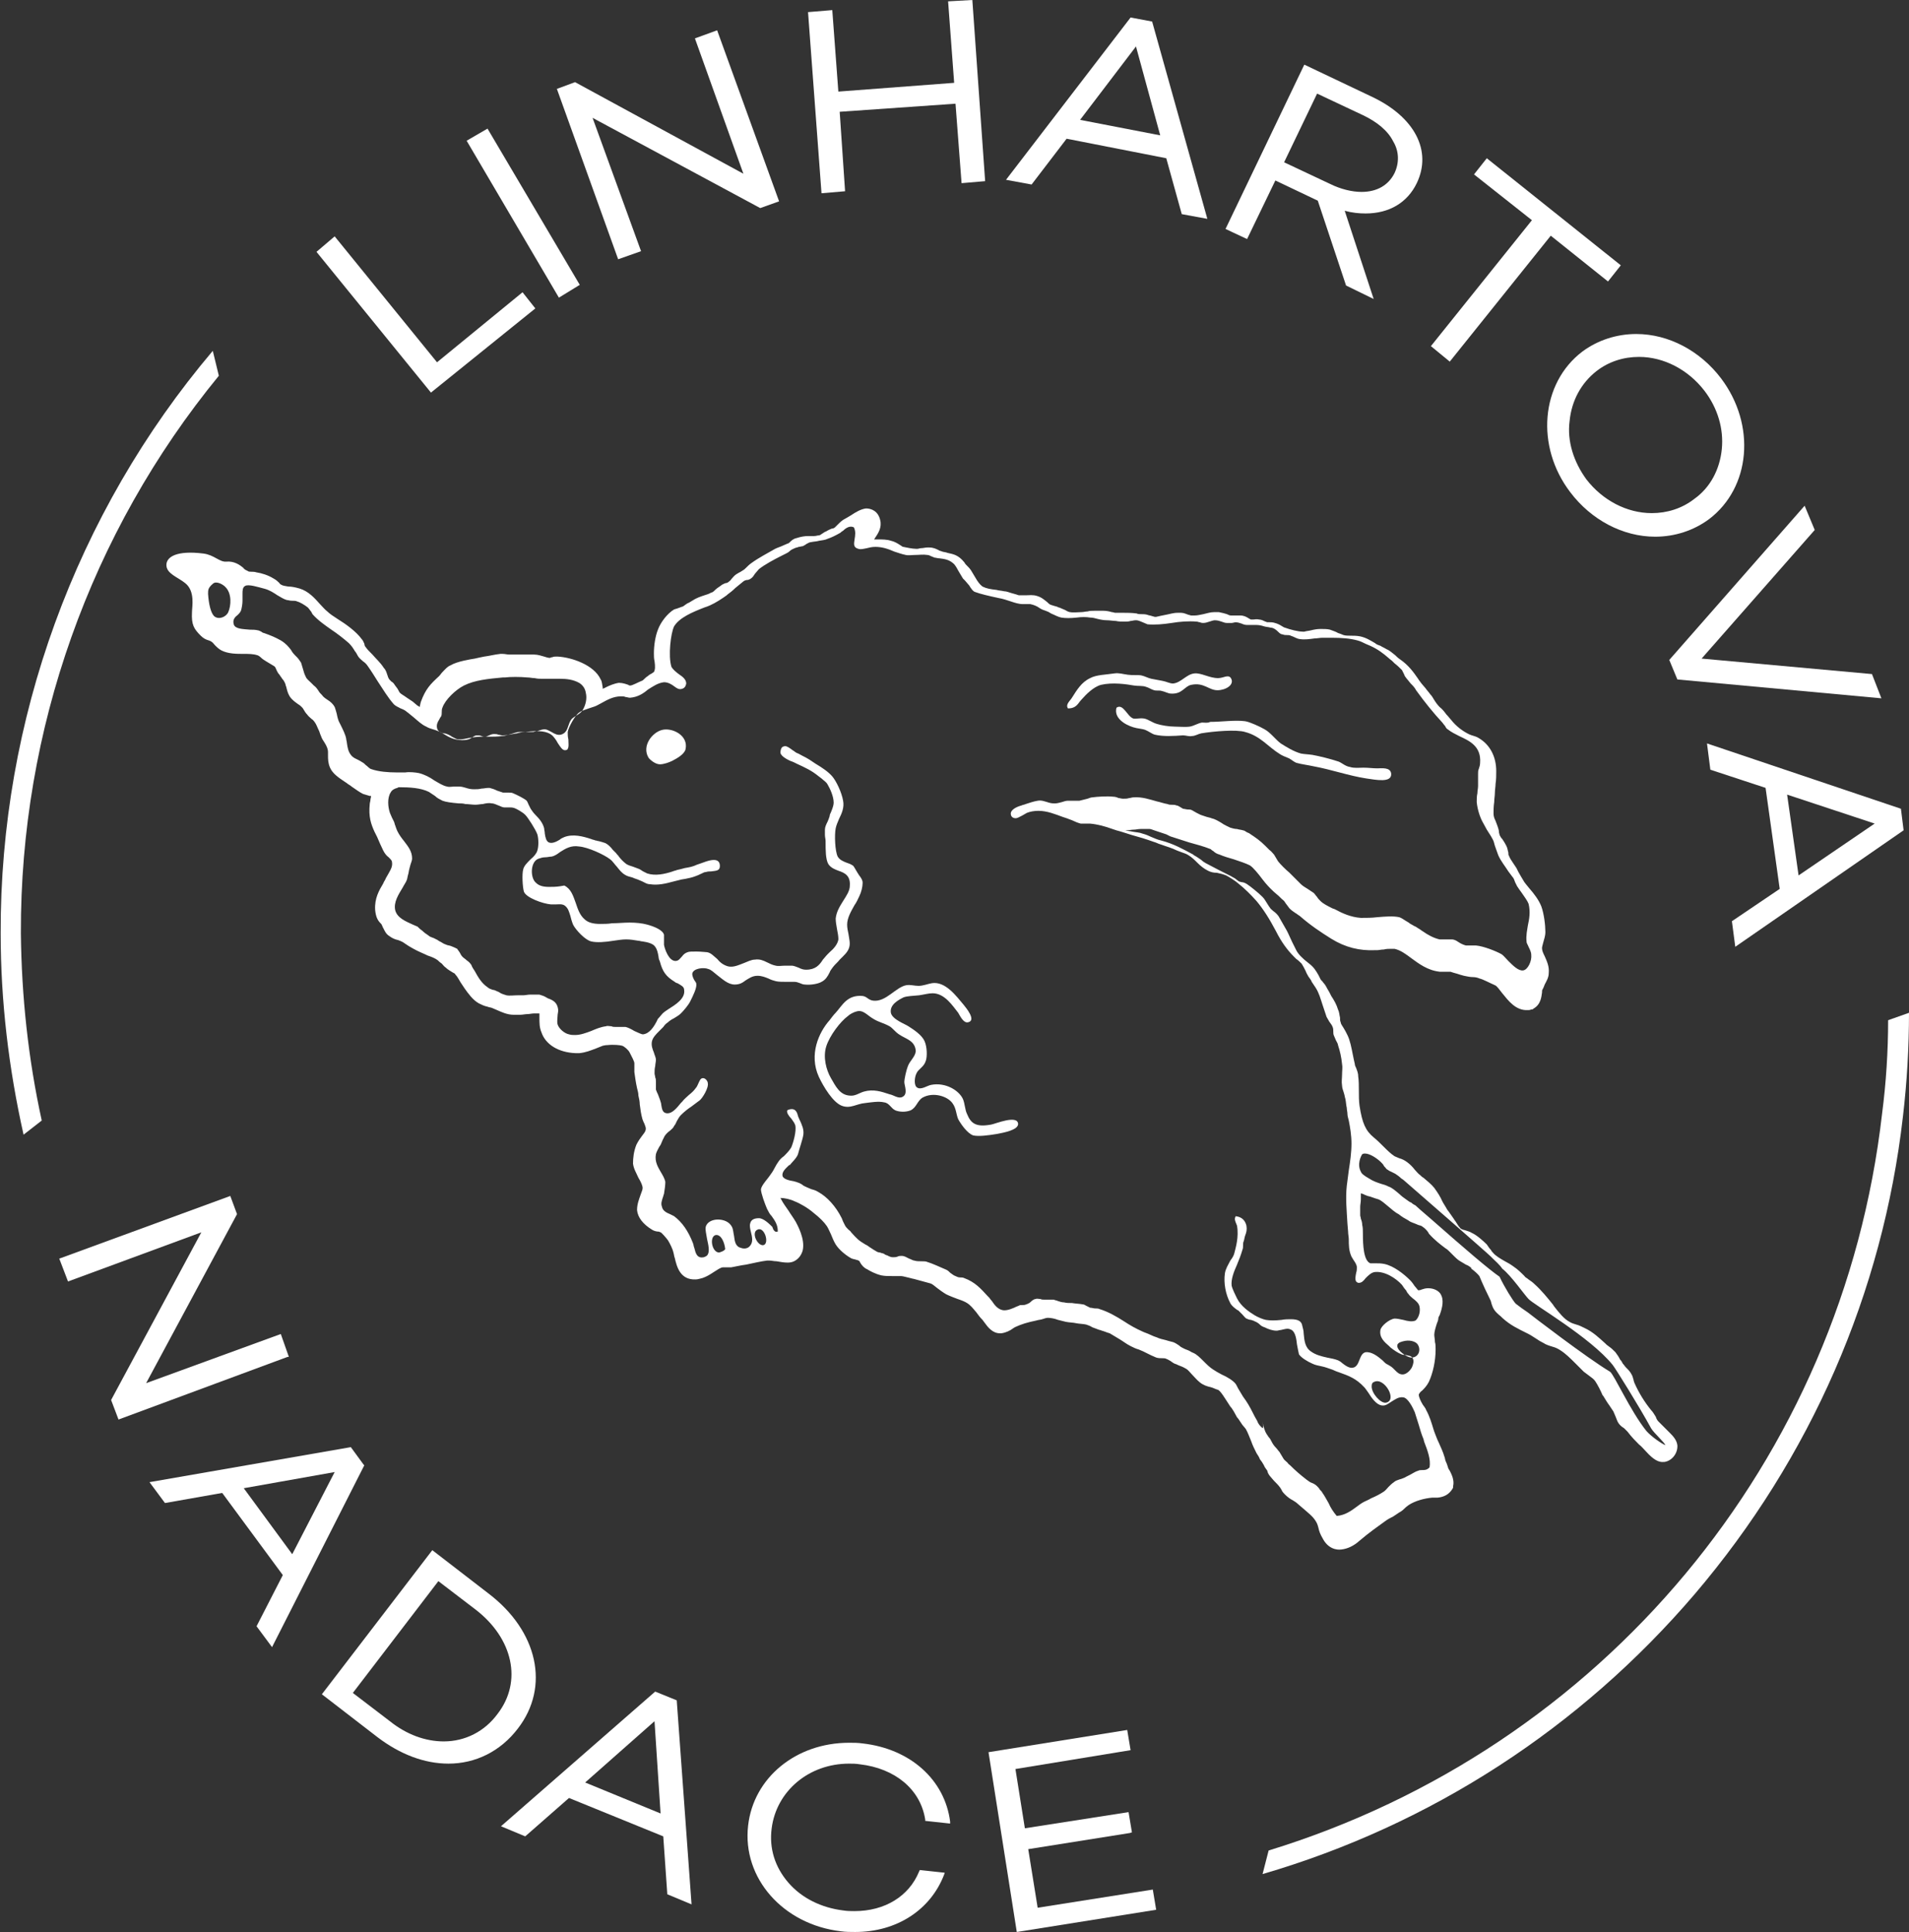
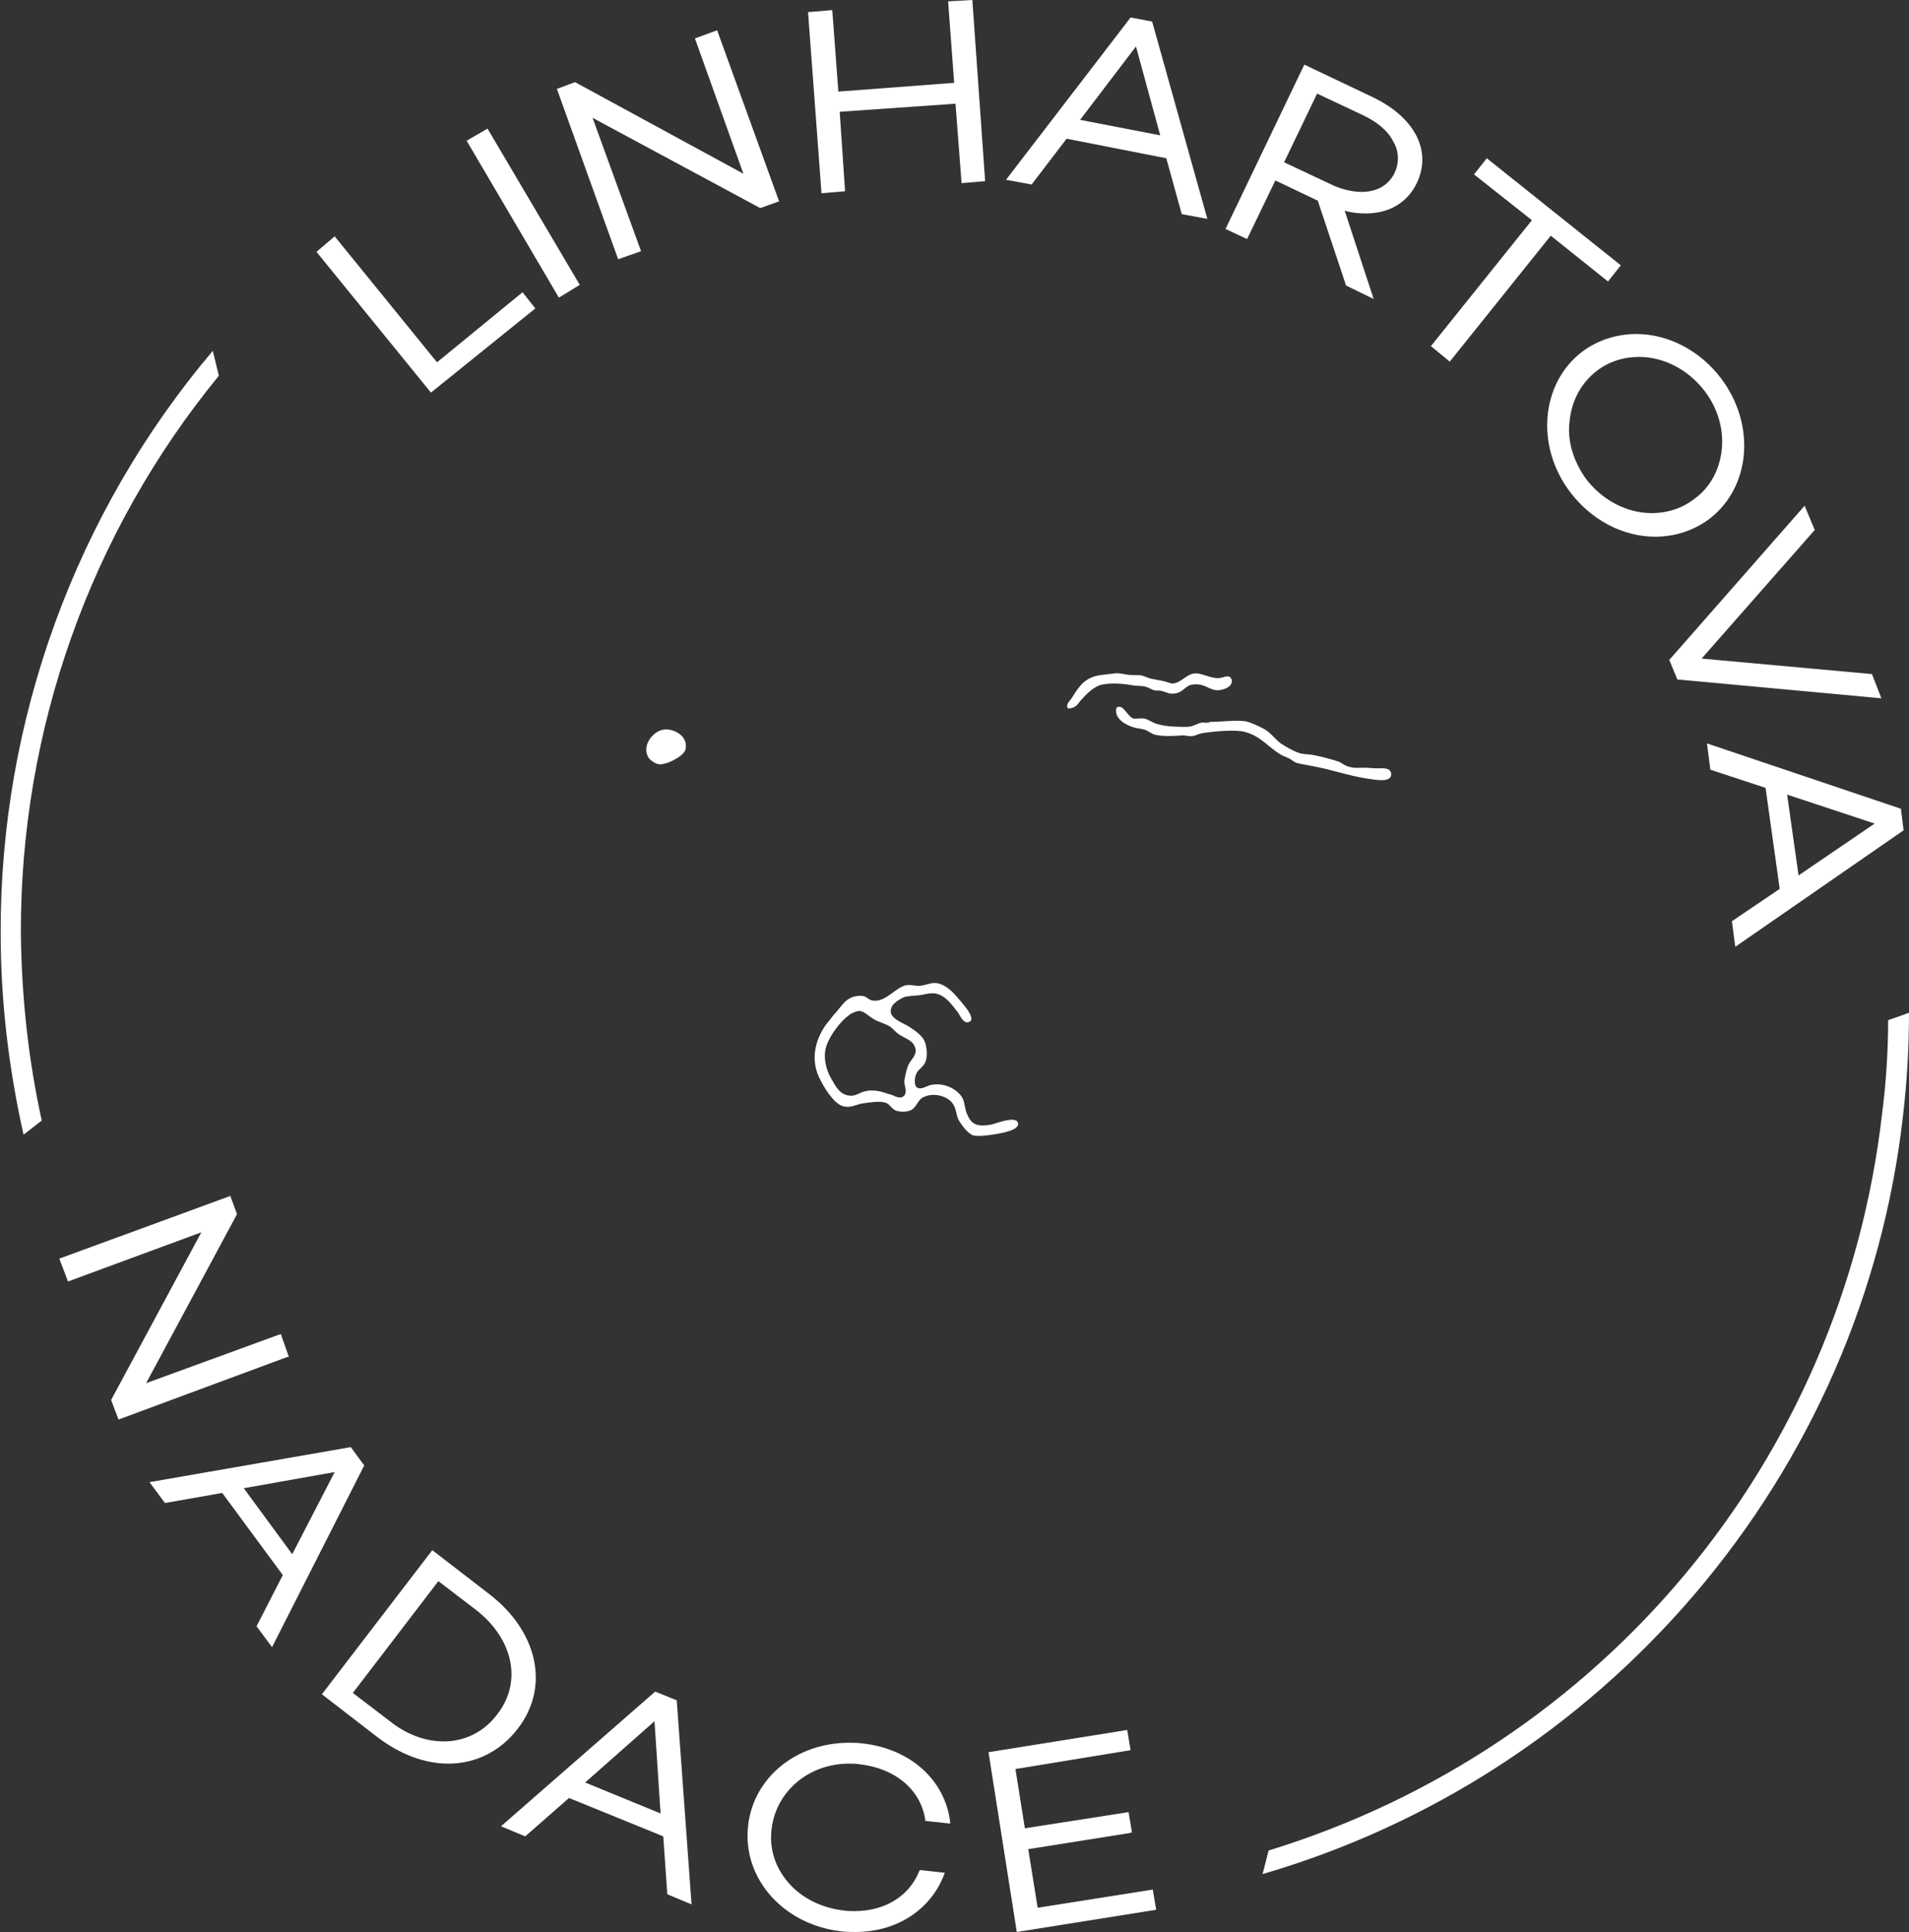
<svg xmlns="http://www.w3.org/2000/svg" version="1.1" id="Layer_1" x="0px" y="0px" viewBox="-155 564.9 283.5 286.9" style="enable-background:new -155 564.9 283.5 286.9;" xml:space="preserve">
  <rect x="-155" y="564.9" width="283.5" height="286.9" fill="#333333" stroke="none" />
  <style type="text/css">
	.st0{fill:#FFFFFF;}
</style>
-   <path class="st0" d="M5.6,668.8c0.7-0.8,1.8-1.9,2.9-2.2c1.7-0.4,3.8-0.1,4.9,0.1c0.6,0.1,1.3,0,1.8,0.2c0.4,0.1,0.8,0.4,1.2,0.5  c0.3,0.1,0.8,0,1.1,0.1c0.5,0.1,1,0.4,1.4,0.4c1.7,0.1,2-1.1,3-1.3c1.9-0.4,2.6,0.8,3.9,0.8c1.2,0,2.6-0.8,2-1.8  c-0.4-0.6-1.1,0-1.9,0c-1.3,0-2.5-0.8-3.5-0.7c-1.2,0.1-2,1.4-3.2,1.5c-0.5,0-1-0.3-1.6-0.4c-0.5-0.1-1.1-0.2-1.6-0.3  c-0.5-0.1-1-0.4-1.5-0.5c-0.5-0.1-1.3,0-2-0.1c-0.8-0.1-1.3-0.3-2-0.2c-1.3,0.2-2.7,0.2-3.6,0.7c-1.3,0.6-2,1.8-2.7,2.9  c-0.3,0.5-1,1-0.6,1.6C4.9,670.1,5.1,669.3,5.6,668.8z" />
+   <path class="st0" d="M5.6,668.8c0.7-0.8,1.8-1.9,2.9-2.2c1.7-0.4,3.8-0.1,4.9,0.1c0.6,0.1,1.3,0,1.8,0.2c0.4,0.1,0.8,0.4,1.2,0.5  c0.3,0.1,0.8,0,1.1,0.1c0.5,0.1,1,0.4,1.4,0.4c1.7,0.1,2-1.1,3-1.3c1.9-0.4,2.6,0.8,3.9,0.8c1.2,0,2.6-0.8,2-1.8  c-0.4-0.6-1.1,0-1.9,0c-1.3,0-2.5-0.8-3.5-0.7c-1.2,0.1-2,1.4-3.2,1.5c-0.5,0-1-0.3-1.6-0.4c-0.5-0.1-1.1-0.2-1.6-0.3  c-0.5-0.1-1-0.4-1.5-0.5c-0.5-0.1-1.3,0-2-0.1c-0.8-0.1-1.3-0.3-2-0.2c-1.3,0.2-2.7,0.2-3.6,0.7c-1.3,0.6-2,1.8-2.7,2.9  c-0.3,0.5-1,1-0.6,1.6C4.9,670.1,5.1,669.3,5.6,668.8" />
  <path class="st0" d="M-56.7,673.3c-1.5,0.4-3,2.4-2,4.1c0.2,0.3,1,1,1.7,1c0.6,0,1.4-0.3,1.8-0.5c0.8-0.4,1.8-1,2-1.7  C-52.7,674.1-55.2,672.9-56.7,673.3z" />
  <path class="st0" d="M23.5,672.2c-0.6,0.1-1.2,0.5-1.8,0.6c-0.7,0.1-1.6,0-2.3,0c-0.8,0-2-0.2-2.6-0.4c-0.7-0.2-1.3-0.7-1.9-0.8  c-0.7-0.1-1.2,0.1-1.6,0c-0.9-0.3-1.5-2.3-2.5-1.6c-0.4,1.5,1.2,2.5,2.5,2.9c0.6,0.2,1.3,0.2,1.8,0.4c0.5,0.2,1,0.6,1.4,0.7  c1.3,0.3,2.8,0.2,4.2,0.1c0.4,0,0.9,0.2,1.3,0.1c0.5,0,0.9-0.3,1.4-0.4c1.8-0.3,5.2-0.6,6.5-0.2c2.3,0.6,3.4,2.2,5.2,3.3  c0.3,0.2,0.8,0.4,1.3,0.6c0.4,0.2,0.8,0.6,1.2,0.7c0.7,0.2,1.6,0.3,2.5,0.5c2.7,0.5,5.2,1.4,7.8,1.8c1.4,0.2,3.8,0.7,3.7-0.7  c-0.1-1-1.4-0.8-2.1-0.8c-0.6,0-1.3-0.1-2-0.1c-0.6,0-1.4,0.1-2-0.1c-0.7-0.1-1.2-0.6-1.7-0.8c-1.2-0.4-2.8-0.8-3.9-1  c-0.7-0.1-1.2-0.1-1.7-0.2c-1.1-0.3-2.2-1-3-1.5c-0.8-0.6-1.5-1.6-2.4-2.1c-0.7-0.4-2.2-1.1-2.9-1.2c-1.5-0.2-3.5,0.1-5.2,0.1  C24.4,672.3,23.9,672.2,23.5,672.2z" />
  <path class="st0" d="M-7.8,731.9c-2.2,0.4-3-0.1-3.6-1.6c-0.3-0.6-0.3-1.5-0.6-2.2c-0.6-1.3-2.6-2.5-4.7-2.1  c-0.6,0.1-1.5,0.8-2.1,0.4c-0.5-0.3-0.4-1.5-0.1-2.1c0.3-0.7,1.1-0.9,1.4-1.9c0.2-0.6,0.2-2-0.2-2.9c-0.4-0.9-1.6-1.7-2.4-2.2  c-0.4-0.3-2.4-1-2.6-2c-0.2-1.2,1.1-1.9,1.9-2.3c0.6-0.2,1.3-0.2,2.3-0.3c0.7-0.1,1.4-0.3,2-0.3c1.8,0,3,1.9,3.8,2.9  c0.3,0.5,0.8,1.6,1.5,1.4c1.2-0.3-0.3-2.1-0.7-2.6c-1.1-1.3-2.7-3.5-4.7-3.2c-0.6,0.1-1.3,0.4-2,0.4c-0.6,0-1.2-0.2-1.8-0.1  c-1.6,0.3-3,2.5-4.9,2.3c-0.8-0.1-0.9-0.6-1.6-0.7c-2.3-0.2-3,1.4-4,2.5c-0.3,0.3-0.6,0.7-0.9,1.1c-1.6,1.8-3.1,5.1-1.6,8.4  c0.7,1.5,2.1,3.8,3.4,4.3c1.3,0.5,2.2-0.3,3.5-0.4c0.8-0.1,2-0.3,2.8-0.1c0.8,0.1,1,0.9,1.7,1.2c0.5,0.2,1.4,0.3,2.2,0  c0.9-0.4,1-1.4,1.8-1.9c1.6-0.9,3.8-0.2,4.5,0.9c0.5,0.7,0.5,1.6,0.8,2.3c0.5,0.9,1.4,2.1,2.2,2.4c0.8,0.2,2.3,0,3.5-0.2  c1.1-0.2,3.2-0.6,3.2-1.5C-3.9,730.4-7.2,731.8-7.8,731.9z M-20.2,723.3c-0.2,0.5-0.5,1.8-0.5,2.3c0,0.5,0.6,1.8-0.3,2.2  c-0.6,0.3-1.3-0.3-1.9-0.4c-1.2-0.4-2.4-0.8-3.8-0.4c-0.7,0.2-1.3,0.7-2.1,0.6c-1.5-0.1-2.1-1.4-2.8-2.6c-0.7-1.2-1.2-3.1-0.7-4.7  c0.5-1.6,2.1-3.7,3.2-4.5c0.3-0.3,0.9-0.6,1.3-0.7c1-0.3,1.6,0.6,2.5,1.1c0.8,0.5,1.5,0.6,2.4,1.1c0.5,0.3,0.8,0.8,1.4,1.2  c1,0.7,2.4,0.9,2.5,2.5C-19.1,721.9-19.9,722.4-20.2,723.3z" />
-   <path class="st0" d="M34.2,784.8c0.3,0.3,0.7,0.7,0.9,1c0.1,0.1,0.1,0.2,0.2,0.3c0.1,0.3,0.3,0.5,0.6,0.8c0.3,0.3,0.7,0.6,1.1,0.8  c0.3,0.2,0.5,0.3,0.7,0.5c0.2,0.2,0.5,0.4,0.7,0.6c0.8,0.7,1.6,1.3,2,2c0.2,0.3,0.3,0.6,0.4,1c0.1,0.5,0.3,1,0.6,1.5  c0.8,1.6,2.1,1.8,2.8,1.7c0.9-0.1,1.8-0.5,2.7-1.3c1.4-1.2,2.7-2.1,3.8-2.9c0.4-0.3,0.8-0.5,1.2-0.7c0.3-0.2,0.6-0.4,0.9-0.6  c0.4-0.2,0.7-0.5,0.9-0.7c0.2-0.2,0.4-0.3,0.5-0.4c0.9-0.6,2.3-1,3.5-1.1c0.1,0,0.2,0,0.3,0c0.2,0,0.3,0,0.5,0  c1-0.1,1.7-0.5,2.2-1.3l0.1-0.2l0-0.2c0.2-0.9-0.2-1.7-0.5-2.3c-0.1-0.1-0.1-0.2-0.2-0.3c-0.1-0.3-0.2-0.7-0.4-1.1  c-0.1-0.2-0.1-0.5-0.2-0.7c-0.2-0.7-0.5-1.3-0.8-2c-0.3-0.6-0.5-1.2-0.7-1.7l-0.1-0.3c-0.3-1-0.6-2-1.1-2.9  c-0.1-0.3-0.3-0.5-0.5-0.8c-0.3-0.5-0.6-1.1-0.6-1.5c0-0.1,0.3-0.5,0.5-0.6c0.3-0.3,0.7-0.7,1-1.3c0.6-1.3,1-3.1,1-4.8  c0-0.4,0-0.8-0.1-1.1c0-0.4-0.1-0.8-0.1-1.1c0-0.4,0.2-1.1,0.4-1.7c0.1-0.2,0.2-0.5,0.2-0.7c0-0.2,0.1-0.3,0.2-0.5  c0.4-1.1,0.7-2.3,0.1-3.2c-0.2-0.3-0.8-0.8-1.8-0.8c-0.4,0-0.7,0.1-1,0.2c-0.2,0.1-0.3,0.1-0.5,0.1c-0.1-0.1-0.3-0.4-0.5-0.6  c-0.2-0.3-0.4-0.6-0.7-0.9c-0.9-0.9-2.4-2.1-3.8-2.4c-0.5-0.1-0.9-0.1-1.3-0.1c-0.3,0-0.6,0-0.8,0c-1-0.4-1.1-2.7-1.1-4.4  c0-0.5,0-0.9-0.1-1.3c0-0.3-0.1-0.7-0.2-0.9c0-0.2-0.1-0.4-0.1-0.5c0-0.4,0-0.8,0-1.3c0-0.3,0.1-0.7,0.1-1.1l0-0.3  c0-0.2,0-0.4,0-0.6c0.2,0.1,0.4,0.1,0.5,0.2c0.2,0.1,0.3,0.1,0.5,0.2l0.4,0.1c0.5,0.2,0.9,0.3,1.2,0.4c0.5,0.2,0.9,0.6,1.4,1  c0.5,0.4,1,0.9,1.6,1.2l0.4,0.3c0.4,0.3,0.9,0.5,1.3,0.8c0.4,0.2,0.8,0.3,1.2,0.5c0.3,0.1,0.5,0.1,0.7,0.3c0.2,0.1,0.6,0.5,0.8,0.8  l0.1,0.2c0.9,1,1.7,1.6,2.5,2.2c0.2,0.1,0.4,0.3,0.6,0.5c0.2,0.2,0.4,0.4,0.6,0.6c0.2,0.2,0.5,0.5,0.8,0.7c0.3,0.2,0.7,0.4,1,0.6  c0.3,0.1,0.6,0.3,0.8,0.5l0,0.1c0.3,0.2,1,0.8,1.2,1.1c0.5,1.2,1.1,2.5,1.7,3.7c0,0.1,0.1,0.3,0.1,0.4c0.1,0.3,0.2,0.6,0.4,0.9  c0.2,0.3,0.5,0.6,1,1l0.2,0.2c1.2,1.1,2.3,1.6,3.7,2.3l0.2,0.1c0.4,0.2,0.8,0.5,1.3,0.8c0.4,0.3,0.9,0.5,1.2,0.7  c0.4,0.2,0.8,0.3,1.1,0.4c0.4,0.1,0.8,0.3,1.1,0.5c0.8,0.5,1.5,1.2,2.3,2c0.4,0.4,0.8,0.8,1.2,1.2c0.3,0.2,0.5,0.4,0.8,0.6  c0.4,0.3,0.7,0.5,0.9,0.8c0.4,0.6,0.8,1.4,1.1,2.1l0.1,0.1c0.3,0.5,0.6,1,0.9,1.4c0.2,0.3,0.4,0.6,0.6,0.9c0.1,0.2,0.2,0.5,0.3,0.7  c0.1,0.2,0.1,0.3,0.2,0.5c0.2,0.6,0.6,1,1.1,1.3c0.2,0.2,0.4,0.4,0.5,0.5c0.6,0.8,1.2,1.4,1.7,1.9c0.4,0.3,0.7,0.7,1.1,1.1  c1,1.1,1.8,1.6,2.6,1.5h0l0.1,0c1.2-0.2,2-1.4,1.9-2.5c-0.1-0.8-0.7-1.4-1.2-1.9c-0.1-0.1-0.2-0.2-0.3-0.3c-0.3-0.3-0.6-0.6-0.8-0.8  c-0.2-0.2-0.4-0.4-0.5-0.5c-0.2-0.2-0.3-0.4-0.4-0.7c-0.2-0.3-0.4-0.7-0.7-1c-0.9-1.1-1.8-2.5-2.5-4.1c0-0.1-0.1-0.2-0.1-0.4  c-0.1-0.2-0.1-0.5-0.3-0.8c-0.2-0.4-0.5-0.7-0.8-1c-0.2-0.2-0.3-0.4-0.5-0.6c-0.1-0.2-0.2-0.4-0.4-0.6c-0.2-0.4-0.4-0.7-0.7-1.1  c-0.3-0.3-0.6-0.6-0.9-0.8c-0.1-0.1-0.3-0.2-0.4-0.3l-0.2-0.2c-0.9-0.8-1.8-1.7-3.1-2.3c-0.4-0.2-0.8-0.4-1.2-0.5  c-0.3-0.1-0.7-0.2-1-0.4c-0.8-0.4-1.6-1.4-2.3-2.3l-0.2-0.3c-0.8-1-1.7-2.1-2.7-3c-0.3-0.3-0.6-0.5-0.9-0.7  c-0.2-0.2-0.5-0.3-0.6-0.5c-0.5-0.5-1-1-1.6-1.4c-0.4-0.3-0.9-0.6-1.3-0.8c-0.7-0.4-1.4-0.8-1.8-1.3c-0.1-0.1-0.2-0.2-0.3-0.4  c-0.2-0.2-0.4-0.5-0.6-0.8c-0.5-0.5-1.5-1.4-2.2-1.7c-0.3-0.2-0.7-0.3-1-0.4c-0.4-0.1-0.7-0.2-0.8-0.4c-0.2-0.2-0.3-0.4-0.5-0.7  c-0.1-0.2-0.3-0.4-0.4-0.6c-0.2-0.3-0.5-0.7-0.7-1l-0.3-0.4c-0.2-0.4-0.5-0.8-0.7-1.2c-0.3-0.7-0.7-1.3-1.2-2c-0.4-0.5-1-1-1.6-1.5  c-0.2-0.1-0.4-0.3-0.5-0.4c-0.3-0.2-0.5-0.5-0.8-0.8c-0.3-0.4-0.7-0.8-1.1-1.1c-0.4-0.3-0.8-0.5-1.2-0.6c-0.2-0.1-0.5-0.2-0.7-0.3  c-0.6-0.4-1.1-0.9-1.7-1.5c-0.4-0.4-0.9-0.9-1.4-1.3c-1.2-1-1.7-2.1-2.1-4.7c-0.1-0.7-0.1-1.5-0.1-2.3c0-0.7,0-1.4-0.1-2.1  c0-0.5-0.2-0.9-0.3-1.2c-0.1-0.2-0.2-0.4-0.2-0.6c-0.1-0.4-0.2-0.9-0.3-1.4c-0.2-1-0.4-2.1-0.8-2.9c-0.2-0.4-0.4-0.8-0.6-1.1  c-0.2-0.3-0.4-0.6-0.4-0.8c-0.1-0.2-0.1-0.4-0.1-0.7c-0.1-0.4-0.1-0.8-0.3-1.2c-0.2-0.7-0.6-1.4-1-2c-0.2-0.4-0.4-0.8-0.6-1.1  c-0.2-0.4-0.4-0.7-0.6-0.9c-0.1-0.2-0.3-0.3-0.4-0.5c-0.1-0.2-0.2-0.4-0.3-0.6c-0.4-0.7-0.7-1.2-1.5-1.8c-0.9-0.7-1.5-1.3-1.8-1.9  c-0.2-0.4-0.4-0.8-0.6-1.2c-0.2-0.4-0.4-0.9-0.6-1.3l-0.2-0.4c-0.4-0.7-0.8-1.4-1.2-2.1c-0.2-0.3-0.5-0.6-0.8-0.8  c-0.2-0.2-0.4-0.3-0.5-0.5c-0.1-0.1-0.2-0.3-0.4-0.6c-0.2-0.3-0.4-0.7-0.7-1c-0.6-0.6-1.7-1.5-2.3-1.9c-0.3-0.2-0.6-0.3-0.8-0.3  c-0.1,0-0.3-0.1-0.4-0.1c-0.1-0.1-0.3-0.2-0.4-0.3c-0.2-0.2-0.5-0.3-0.8-0.5c-1.2-0.6-2.4-1.2-3.7-1.9c-0.2-0.1-0.5-0.3-0.7-0.5  c-0.3-0.2-0.7-0.5-1.1-0.7l-0.1-0.1c-1.5-0.8-2.9-1.6-4.8-2.1c-0.5-0.1-0.9-0.3-1.4-0.5c-0.4-0.2-0.9-0.4-1.3-0.5  c-0.5-0.2-1-0.2-1.5-0.3c-0.4-0.1-0.8-0.1-1.1-0.2c0,0,0.1,0,0.1,0l0.1,0c0.4,0,0.7-0.1,1.1-0.1c0.3,0,0.6-0.1,1-0.1  c0.5,0,0.9,0,1.3,0c0.2,0,0.4,0.1,0.7,0.2c0.3,0.1,0.6,0.2,0.9,0.3c0.3,0.1,0.6,0.2,0.9,0.3c0.2,0.1,0.4,0.2,0.6,0.3  c0.9,0.3,1.9,0.6,2.8,0.9c1.1,0.3,2.2,0.6,3.2,1c0.1,0.1,0.2,0.2,0.4,0.3c0.2,0.2,0.5,0.4,0.9,0.5c0.7,0.3,1.4,0.5,2.1,0.7  c0.9,0.3,1.8,0.6,2.4,0.9c0.5,0.3,1.3,1.3,1.9,2.1l0.4,0.5c0.5,0.6,1.1,1.2,1.7,1.7c0.4,0.3,0.7,0.7,1,0.9c0.1,0.1,0.2,0.2,0.3,0.4  c0.2,0.3,0.4,0.5,0.6,0.8c0.3,0.3,0.6,0.5,0.9,0.7c0.2,0.1,0.4,0.3,0.6,0.4c1.6,1.4,3.1,2.4,4.7,3.4c2.1,1.3,4.2,1.8,6.5,1.7  c0.1,0,0.2,0,0.3,0c0.3,0,0.6-0.1,1-0.1c0.4-0.1,0.7-0.1,1-0.1c0.3,0,0.5,0,0.6,0c0.9,0.2,1.7,0.8,2.5,1.4c1.1,0.8,2.4,1.8,4.2,2  c0.3,0,0.7,0,1,0c0.2,0,0.5,0,0.6,0c0.3,0.1,0.6,0.2,1,0.3c0.3,0.1,0.6,0.2,1,0.3c0.5,0.1,0.9,0.2,1.4,0.2c0.3,0,0.7,0.1,0.9,0.2  c0.5,0.1,1.6,0.7,2.3,1c0.3,0.1,0.7,0.7,1.1,1.2c0.9,1.1,2,2.6,3.8,2.5c0.2,0,0.3,0,0.5-0.1l0.2,0l0.1-0.1c1.1-0.6,1.2-1.7,1.3-2.4  c0-0.2,0-0.4,0.1-0.5c0.1-0.2,0.2-0.4,0.3-0.7c0.2-0.4,0.6-1,0.6-1.7c0.1-1-0.3-1.8-0.6-2.5c-0.2-0.4-0.4-0.8-0.4-1.2  c0-0.2,0.1-0.5,0.2-0.9c0.1-0.4,0.3-0.9,0.3-1.5c0-1-0.2-2.7-0.6-3.8c-0.4-1-1.1-1.9-1.8-2.7c-0.3-0.4-0.7-0.8-0.9-1.2  c-0.2-0.3-0.4-0.7-0.7-1.2c-0.1-0.2-0.2-0.4-0.3-0.6c-0.2-0.3-0.4-0.6-0.6-0.9c-0.2-0.3-0.4-0.6-0.5-0.9c-0.1-0.1-0.1-0.3-0.1-0.5  c-0.1-0.3-0.1-0.6-0.3-1c-0.2-0.4-0.4-0.7-0.6-1c-0.2-0.2-0.3-0.4-0.4-0.6c0-0.1-0.1-0.3-0.1-0.5c0-0.2-0.1-0.5-0.2-0.8  c-0.1-0.3-0.2-0.5-0.3-0.8c-0.2-0.4-0.3-0.7-0.3-1.1c0-0.5,0-1,0.1-1.7c0-0.5,0.1-0.9,0.1-1.4c0-0.4,0.1-0.9,0.1-1.3  c0.1-0.6,0.1-1.3,0.1-1.9c0-2.1-0.9-3.9-2.6-4.9c-0.3-0.2-0.7-0.3-1-0.4c-0.1,0-0.2-0.1-0.3-0.1c-1.1-0.5-2.1-1.3-2.8-2.2  c-0.2-0.2-0.4-0.5-0.7-0.8c-0.3-0.4-0.6-0.8-1-1.1c-0.3-0.3-0.6-0.7-0.9-1.2c-0.1-0.2-0.3-0.5-0.5-0.7c-0.2-0.3-0.5-0.6-0.7-0.9  c-0.2-0.2-0.4-0.5-0.6-0.7c-0.2-0.3-0.4-0.5-0.5-0.7c-0.7-1-1.4-2-2.7-2.9c-0.3-0.2-0.5-0.4-0.7-0.6c-0.4-0.3-0.8-0.7-1.3-0.9  c-0.3-0.2-0.6-0.3-0.9-0.5c-0.3-0.1-0.6-0.2-0.8-0.4c-0.7-0.4-1.3-0.8-2.2-1c-0.5-0.1-1-0.1-1.4-0.1c-0.4,0-0.8,0-1.1-0.1  c-0.2-0.1-0.5-0.2-0.8-0.3c-0.3-0.2-0.7-0.3-1.2-0.5c-0.4-0.1-0.9-0.1-1.4-0.1c-0.5,0-1,0.1-1.4,0.2c-0.4,0.1-0.7,0.1-1,0.2  c-0.1,0-0.2,0-0.2,0c-0.7,0-1.9-0.3-2.7-0.6c-0.1,0-0.2-0.1-0.4-0.2c-0.3-0.2-0.7-0.4-1.1-0.5c-0.3-0.1-0.6-0.1-0.8-0.1  c-0.1,0-0.3,0-0.3,0c-0.1,0-0.2-0.1-0.3-0.1c-0.2-0.1-0.6-0.3-0.9-0.3c-0.4-0.1-0.7,0-0.9,0c-0.1,0-0.3,0-0.3,0  c-0.1,0-0.2-0.1-0.4-0.2c-0.3-0.2-0.7-0.4-1.2-0.4c-0.3,0-0.5,0-0.7,0l-0.2,0l-0.2,0c-0.1,0-0.2,0-0.3,0c-0.2,0-0.4-0.1-0.6-0.2  c-0.3-0.1-0.7-0.2-1.2-0.3c-0.2,0-0.4,0-0.7,0c-0.6,0-1.1,0.2-1.6,0.3c-0.5,0.1-0.9,0.2-1.3,0.2c-0.2,0-0.3,0-0.5,0  c-0.1,0-0.3-0.1-0.4-0.1c-0.3-0.1-0.7-0.3-1.1-0.3c-0.2,0-0.4,0-0.5,0c-0.7,0-1.2,0.2-1.8,0.3c-0.5,0.1-1,0.2-1.4,0.3  c-0.1,0-0.1,0-0.2,0c-0.1,0-0.3-0.1-0.4-0.1c-0.2-0.1-0.5-0.1-0.7-0.2c-0.3-0.1-0.7-0.1-1-0.1c-0.2,0-0.4,0-0.6-0.1  c-0.7-0.1-1.4-0.1-2-0.1c-0.4,0-0.8,0-1.2,0c-0.1,0-0.3-0.1-0.5-0.1c-0.3-0.1-0.8-0.2-1.2-0.2c-0.4,0-0.9,0-1.4,0  c-0.3,0-0.7,0-1,0.1c-0.3,0-0.6,0.1-0.9,0.1c-0.5,0-1.2,0.1-1.7,0c-0.1,0-0.4-0.1-0.7-0.3c-0.2-0.1-0.5-0.2-0.7-0.3  c-0.2-0.1-0.4-0.1-0.5-0.2c-0.4-0.1-0.7-0.2-1-0.3c-0.2-0.1-0.3-0.2-0.5-0.4c-0.4-0.3-0.8-0.7-1.5-0.9c-0.6-0.2-1.2-0.1-1.7-0.1  c-0.4,0-0.7,0-1,0c-0.3-0.1-0.6-0.2-1-0.3c-0.4-0.1-0.8-0.3-1.2-0.3c-0.4-0.1-0.8-0.1-1.1-0.2c-0.9-0.1-1.5-0.2-2.1-0.5  c-0.4-0.3-0.7-0.7-1.1-1.4c-0.2-0.3-0.4-0.7-0.6-1c-0.2-0.3-0.4-0.5-0.7-0.8c-0.1-0.1-0.2-0.2-0.3-0.4c-0.9-1.1-1.6-1.2-2.5-1.4  c-0.2-0.1-0.5-0.1-0.8-0.2c-0.2-0.1-0.4-0.1-0.5-0.2c-0.4-0.2-0.8-0.4-1.4-0.4c-0.1,0-0.2,0-0.3,0c-0.3,0-0.6,0.1-0.9,0.1  c-0.2,0-0.4,0.1-0.6,0.1l-0.1,0c-0.6,0-1.5-0.2-2-0.3c-0.1,0-0.3-0.2-0.5-0.3c-0.3-0.2-0.8-0.5-1.3-0.6c-0.6-0.2-1.3-0.2-1.9-0.2  c-0.2,0-0.4,0-0.6,0c0.1-0.1,0.1-0.2,0.2-0.3c0.4-0.6,1-1.5,0.7-2.6c-0.3-1.3-1.3-1.7-2.1-1.7c-0.8,0.1-1.6,0.6-2.2,1  c-0.2,0.1-0.3,0.2-0.5,0.3c-0.2,0.1-0.5,0.3-0.7,0.4c-0.3,0.2-0.6,0.5-0.8,0.7c-0.2,0.2-0.3,0.3-0.4,0.4c-0.1,0.1-0.3,0.2-0.5,0.2  c-0.2,0.1-0.5,0.2-0.8,0.4c-0.3,0.1-0.5,0.3-0.7,0.4c-0.1,0.1-0.3,0.2-0.4,0.2c-0.2,0-0.4,0.1-0.7,0.1c-0.1,0-0.3,0-0.4,0  c-0.2,0-0.3,0-0.5,0c-0.5,0-1.1,0.1-1.7,0.3c-0.5,0.1-0.8,0.4-1,0.6c-0.1,0.1-0.2,0.2-0.3,0.2c-0.2,0.1-0.5,0.2-0.7,0.3  c-0.4,0.2-0.8,0.3-1.2,0.5c-1.2,0.7-2.4,1.3-3.5,2.1c-0.3,0.2-0.6,0.5-0.8,0.7c-0.2,0.2-0.3,0.3-0.5,0.4c-0.1,0.1-0.2,0.1-0.3,0.2  c-0.2,0.1-0.4,0.2-0.7,0.4c-0.3,0.2-0.5,0.5-0.7,0.7c-0.1,0.2-0.3,0.3-0.4,0.4c-0.1,0.1-0.3,0.2-0.5,0.2c-0.2,0.1-0.5,0.2-0.7,0.4  c-0.3,0.2-0.6,0.4-0.8,0.6c-0.2,0.2-0.4,0.4-0.6,0.4c-0.3,0.2-0.7,0.3-1,0.4c-0.6,0.2-1.2,0.4-1.8,0.8c-0.2,0.1-0.3,0.2-0.5,0.3  c-0.3,0.1-0.5,0.3-0.8,0.5c-0.1,0.1-0.3,0.1-0.5,0.2c-0.3,0.1-0.5,0.2-0.9,0.3c-1,0.6-2,1.9-2.4,3c-0.4,1-0.6,2.4-0.6,3.5  c0,0.4,0,0.8,0.1,1.2c0.1,0.8,0.1,1.2-0.1,1.6c0,0-0.2,0.1-0.3,0.2c-0.2,0.1-0.4,0.2-0.6,0.4c-0.2,0.1-0.4,0.3-0.5,0.4  c-0.1,0.1-0.3,0.3-0.4,0.3c-0.5,0.2-1.4,0.7-1.7,0.7c-0.1,0-0.2,0-0.3-0.1c-0.3-0.1-0.8-0.3-1.4-0.3c-0.7,0.1-1.4,0.4-2,0.7  c-0.1,0.1-0.3,0.1-0.4,0.2c0-0.1,0-0.2,0-0.2c-0.1-0.5-0.1-0.9-0.3-1.2c-1-2.2-4.4-3.3-6.4-3.4c-0.1,0-0.1,0-0.2,0  c-0.2,0-0.4,0-0.6,0.1c-0.1,0-0.2,0-0.3,0.1c-0.3,0-0.6-0.1-0.9-0.2c-0.4-0.1-0.9-0.3-1.5-0.3c-0.3,0-0.7,0-1.2,0  c-0.2,0-0.4,0-0.6,0c-0.2,0-0.4,0-0.6,0c-0.3,0-0.5,0-0.8,0c-0.2,0-0.3,0-0.5,0c-0.3,0-0.6-0.1-1-0.1c-0.1,0-0.2,0-0.3,0  c-0.9,0.1-1.6,0.3-2.4,0.4c-0.5,0.1-1,0.2-1.4,0.3c-0.6,0.1-2.6,0.4-3.6,1c-0.5,0.2-0.8,0.6-1.2,1c-0.2,0.2-0.3,0.4-0.5,0.6  c-1.3,1.2-2,1.9-2.7,3.8c-0.1,0.3-0.1,0.5-0.2,0.8c-0.1-0.1-0.2-0.2-0.3-0.2c-0.2-0.2-0.5-0.4-0.7-0.6c-0.3-0.2-0.6-0.4-0.9-0.6  c-0.4-0.3-0.8-0.5-1-0.7c-0.1-0.1-0.2-0.3-0.3-0.5c-0.1-0.2-0.3-0.4-0.5-0.7c-0.1-0.2-0.3-0.4-0.5-0.5c-0.2-0.2-0.4-0.4-0.4-0.5  c-0.1-0.1-0.1-0.3-0.2-0.5c-0.1-0.3-0.2-0.7-0.5-1c-0.5-0.8-1.2-1.4-1.7-2c-0.4-0.4-0.8-0.8-1-1.1c-0.1-0.1-0.2-0.3-0.2-0.5  c-0.1-0.2-0.2-0.5-0.4-0.7c-0.8-1.1-2.3-2.2-3.6-3c-0.6-0.4-1.1-0.7-1.5-1.1c-0.4-0.3-0.7-0.7-1.1-1.1c-0.8-0.9-1.7-1.9-3-2.3  c-0.7-0.2-1.2-0.3-1.7-0.3c-0.5-0.1-0.8-0.1-1.1-0.3c0,0-0.2-0.1-0.2-0.2c-0.2-0.2-0.5-0.5-0.9-0.7c-0.8-0.5-1.8-0.8-2.5-0.9  c-0.3-0.1-0.6-0.1-0.8-0.1c-0.2,0-0.4,0-0.5-0.1c-0.2-0.1-0.5-0.2-0.7-0.5c-0.5-0.4-1.3-1-2.5-0.9c-1,0.1-1.8-1-3.4-1.2  c-4-0.5-5.5,0.5-5.5,1.7c0,1.3,1.7,1.8,2.8,2.7c1.5,1.2,1,3.5,1,4.3c-0.1,1.9,0.3,2.5,1.3,3.5c0.4,0.4,0.8,0.6,1.2,0.7  c0.2,0.1,0.3,0.1,0.4,0.2c0.2,0.1,0.3,0.3,0.5,0.5c0.3,0.3,0.6,0.6,1,0.8c1,0.5,2.2,0.5,3.3,0.5c0.7,0,1.4,0,2,0.2  c0.1,0,0.4,0.2,0.6,0.4c0.2,0.2,0.4,0.3,0.7,0.5c0.2,0.1,0.3,0.2,0.5,0.3c0.3,0.2,0.7,0.4,0.8,0.5c0.1,0.1,0.2,0.4,0.3,0.6  c0.1,0.2,0.2,0.4,0.4,0.6c0.1,0.2,0.3,0.4,0.4,0.6c0.2,0.2,0.3,0.4,0.4,0.6c0.1,0.2,0.1,0.4,0.2,0.6c0.1,0.4,0.2,0.9,0.5,1.4  c0.4,0.6,0.9,0.9,1.3,1.2c0.2,0.1,0.4,0.3,0.5,0.4c0.1,0.1,0.2,0.2,0.3,0.4c0.1,0.2,0.3,0.5,0.5,0.7c0.2,0.3,0.5,0.5,0.7,0.7  c0.2,0.1,0.3,0.3,0.4,0.4c0.3,0.4,0.4,0.8,0.7,1.4c0.1,0.3,0.2,0.6,0.3,0.8c0.1,0.3,0.3,0.6,0.5,0.9c0.3,0.5,0.5,0.9,0.5,1.4  c0,0.1,0,0.3,0,0.5c0,0.5,0,1.1,0.3,1.8c0.4,0.9,1.3,1.5,2.2,2.1l0.3,0.2c0.2,0.2,0.5,0.3,0.7,0.5c0.6,0.4,1.1,0.8,1.7,1.1  c0.3,0.1,0.7,0.2,1,0.3c0.1,0,0.1,0,0.2,0c0,0.2-0.1,0.4-0.1,0.6c0,0.2-0.1,0.4-0.1,0.6c-0.2,1.9,0.2,3,0.7,4.1  c0.1,0.2,0.2,0.4,0.3,0.6l0.1,0.2c0.3,0.7,0.6,1.4,0.9,2c0.2,0.4,0.5,0.8,0.8,1c0.3,0.3,0.5,0.5,0.5,0.7c0.1,0.6-0.1,1-0.5,1.7  c-0.1,0.2-0.3,0.5-0.4,0.7c-0.1,0.3-0.3,0.5-0.4,0.8c-0.6,1-1.3,2.2-1.2,3.9c0.1,1.1,0.4,1.6,0.8,2c0.1,0.1,0.2,0.2,0.2,0.3  c0.1,0.1,0.1,0.3,0.2,0.4c0.2,0.4,0.4,0.9,0.9,1.2c0.4,0.3,0.8,0.5,1.3,0.6c0.3,0.1,0.5,0.2,0.7,0.3c0.3,0.2,0.6,0.4,0.9,0.6  c0.2,0.1,0.5,0.3,0.7,0.4c0.7,0.4,1.5,0.7,2.1,1c0.6,0.2,1.1,0.4,1.5,0.7c0.1,0.1,0.3,0.3,0.6,0.5c0.2,0.2,0.3,0.4,0.6,0.6  c0.3,0.3,0.7,0.5,1,0.7c0.2,0.1,0.4,0.2,0.4,0.3c0.3,0.3,0.5,0.7,0.8,1.2c0.2,0.3,0.4,0.6,0.6,0.9c0.5,0.7,1.2,1.7,2.1,2.2  c0.4,0.2,0.8,0.4,1.3,0.5c0.2,0.1,0.5,0.1,0.7,0.2c0.2,0.1,0.5,0.2,0.7,0.3c0.7,0.3,1.5,0.7,2.5,0.7c0.3,0,0.5,0,0.9,0  c0.4,0,0.8-0.1,1.1-0.1c0.3,0,0.7-0.1,1-0.1c0.4,0,0.6,0,0.8,0c0,0.2,0,0.5,0,0.7c0,0.7,0,1.4,0.3,2.1c0.6,1.8,2.5,3,5.1,3.1  c0.2,0,0.3,0,0.5,0c1-0.1,1.7-0.4,2.5-0.7c0.3-0.1,0.7-0.3,1-0.4c0.1,0,0.3-0.1,0.7-0.1c0.9-0.1,1.9,0,2.2,0.1  c0.3,0.1,0.9,0.6,1.1,1c0.3,0.6,0.7,1.3,0.7,1.6c0,0.1,0,0.3,0,0.5c0,0.2,0,0.5,0,0.8c0.1,0.7,0.2,1.5,0.4,2.4  c0.1,0.4,0.2,0.7,0.2,1.1c0.1,0.4,0.2,0.9,0.2,1.3c0.1,0.8,0.2,1.5,0.4,2.2c0.1,0.3,0.2,0.5,0.3,0.7c0.1,0.3,0.2,0.5,0.2,0.7  c0,0.3-0.1,0.5-0.5,1c-0.3,0.4-0.6,0.8-0.9,1.4c-0.4,1-0.5,2-0.5,2.8c0.1,0.8,0.5,1.4,0.8,2.1c0.3,0.5,0.5,0.9,0.6,1.3  c0.1,0.4-0.1,0.7-0.3,1.3c-0.2,0.6-0.5,1.3-0.5,2.2c0.1,1.1,0.9,2.1,2.2,2.9c0.3,0.2,0.7,0.3,1,0.3c0.1,0,0.2,0.1,0.3,0.1  c0.2,0.1,0.8,0.8,1.1,1.2c0.3,0.5,0.7,1.3,0.8,1.8c0.1,0.3,0.1,0.6,0.2,0.8c0.3,1.3,0.8,3.3,3.1,3.2c0.3,0,0.6-0.1,1-0.2  c0.6-0.2,1.1-0.5,1.7-0.9c0.5-0.3,1-0.7,1.4-0.7c0.1,0,0.2,0,0.3,0c0.2,0,0.5,0,0.7,0c0.1,0,0.1,0,0.2,0c0.6-0.1,1.4-0.3,2.2-0.4  c1-0.2,2.2-0.5,3.1-0.6c0.1,0,0.3,0,0.4,0c0.3,0,0.6,0.1,1,0.1c0.6,0.1,1.1,0.2,1.7,0.2c0.4,0,0.8-0.1,1.1-0.3  c0.5-0.3,0.9-0.8,1.1-1.5c0.4-1.7-0.8-3.8-1-4.2c-0.4-0.7-0.8-1.2-1.1-1.7c-0.4-0.6-0.8-1.1-1.1-1.7c0-0.1-0.1-0.1-0.1-0.2  c0.6,0,1.5,0.2,2.1,0.5c0.8,0.3,2,1,2.8,1.7c0.9,0.7,1.6,1.4,2,2c0.2,0.3,0.4,0.8,0.6,1.2c0.2,0.5,0.4,1,0.7,1.5  c0.5,0.8,1.5,1.6,2.2,2c0.3,0.2,0.7,0.2,0.9,0.3c0.1,0,0.3,0.1,0.3,0.1c0.1,0,0.2,0.2,0.3,0.4c0.2,0.3,0.5,0.7,1,0.9  c0.3,0.2,1.2,0.7,2.1,0.9c0.5,0.1,1,0.1,1.6,0.1c0.4,0,0.8,0,1.3,0c0.3,0,0.9,0.2,1.4,0.3c0.3,0.1,0.5,0.1,0.8,0.2  c0.4,0.1,1.5,0.4,2.2,0.6c0.3,0.1,0.6,0.4,1,0.7c0.4,0.3,0.8,0.6,1.3,0.9c0.6,0.3,1.2,0.5,1.7,0.7c0.6,0.2,1.1,0.4,1.4,0.6  c0.5,0.3,0.9,0.8,1.4,1.4c0.3,0.4,0.5,0.7,0.9,1.1c0.1,0.1,0.2,0.3,0.3,0.4c0.5,0.7,1.2,1.6,2.3,1.6c0.1,0,0.1,0,0.2,0  c0.7-0.1,1.3-0.4,1.7-0.7c0.1-0.1,0.2-0.1,0.3-0.2c1.1-0.5,1.8-0.7,3.2-1c0.3-0.1,0.6-0.1,0.9-0.2c0.3-0.1,0.6-0.2,0.8-0.2  c0.4,0,1,0.1,1.5,0.3c0.4,0.1,0.8,0.2,1.2,0.3c0.5,0.1,1.1,0.1,1.5,0.2c0.5,0.1,1.1,0.1,1.5,0.2c0.3,0.1,0.6,0.2,0.9,0.4  c0.3,0.1,0.5,0.2,0.8,0.3c0.2,0.1,0.4,0.1,0.6,0.2c0.4,0.1,0.8,0.3,1.2,0.4c0.5,0.3,1,0.6,1.5,0.9c0.5,0.3,1,0.7,1.6,1  c0.4,0.2,0.8,0.4,1.2,0.5c0.2,0.1,0.5,0.2,0.7,0.3c0.2,0.1,0.4,0.2,0.6,0.3c0.4,0.2,0.8,0.4,1.3,0.6c0.3,0.1,0.6,0.1,0.9,0.1  c0.2,0,0.5,0,0.6,0.1c0.1,0,0.4,0.2,0.6,0.3c0.3,0.2,0.5,0.4,0.9,0.5c0.2,0.1,0.4,0.2,0.7,0.3c0.3,0.1,0.6,0.3,0.8,0.4  c0.3,0.2,0.5,0.5,0.8,0.8c0.4,0.4,0.7,0.8,1.2,1.2c0.5,0.4,1.1,0.6,1.6,0.7c0.4,0.1,0.7,0.3,1.1,0.4c0.4,0.2,1.1,1.4,1.5,2  c0.2,0.3,0.3,0.5,0.5,0.7c0.2,0.3,0.4,0.6,0.6,1c0.1,0.2,0.2,0.4,0.4,0.6c0.2,0.3,0.4,0.6,0.6,0.9c0.2,0.2,0.4,0.5,0.5,0.6  c0.3,0.5,0.5,1.1,0.8,1.8c0.2,0.6,0.5,1.2,0.8,1.8c0.2,0.3,0.4,0.6,0.5,0.9c0.1,0.1,0.2,0.3,0.3,0.4c0.1,0.2,0.2,0.3,0.3,0.5  c0.1,0.3,0.3,0.5,0.5,0.8C33.3,783.9,33.8,784.3,34.2,784.8z M-121.1,655.8c-0.3,0.7-1.4,1.2-2.1,0.6c-0.5-0.5-0.8-1.8-0.9-3.3  c0-0.6,0-0.9,0.7-1.5c0.5-0.5,1.5,0.1,1.8,0.4C-120.5,653-120.7,654.9-121.1,655.8z M47.3,736.3c0.2-0.1,0.3-0.1,0.4-0.1  c0.8,0,1.9,0.8,2.4,1.3c0.2,0.2,0.3,0.3,0.4,0.5c0.1,0.2,0.3,0.3,0.4,0.5c0.2,0.1,0.4,0.3,0.7,0.4c0.2,0.1,0.4,0.2,0.6,0.3  c0.3,0.2,0.6,0.4,0.9,0.7l0.3,0.2c0.7,0.6,12.4,10.8,13,11.4l0.3,0.3c0.4,0.4,1,0.9,1.4,1.5c1.3,1,3.3,3.9,3.9,4.5  c0.7,0.8,9.2,5.7,12.5,9.8c0.4,0.5,3.9,6.1,5.7,9.4c0.4,0.7,2.1,2.2,2.1,2.5c-0.5-0.2-2-1.2-2.8-2.1c-2.4-3-4.8-8.4-5.4-8.8  c-3.5-2.1-11.7-8.4-12.2-8.8c-0.6-0.4-1.3-0.9-1.8-1.3c-0.4-0.4-1.7-2.5-2.4-4c-1.6-1.1-5.1-4.1-10.1-8.5c-1.3-1.1-2.3-2-2.4-2.1  c-0.2-0.1-0.4-0.2-0.6-0.4c-0.3-0.1-0.5-0.3-0.8-0.5c-0.3-0.2-0.7-0.5-1-0.8c-0.5-0.4-1-0.9-1.6-1.1c-0.4-0.2-0.7-0.3-1.1-0.4  c-0.6-0.2-1.2-0.4-1.8-0.8c-0.7-0.4-1.1-0.7-1.2-1C46.5,737.8,47.1,736.6,47.3,736.3z M-89.8,671.8c0.1-0.2,0.2-0.4,0.3-0.5  c0.1-0.2,0.1-0.4,0.1-0.6c0-0.2,0-0.5,0.1-0.7c0.4-1.2,2-2.7,3.2-3.3c1.6-0.8,3.6-1,5.8-1.2l0.3,0c0.8-0.1,2.2-0.1,3.3,0  c0.4,0,0.7,0.1,1.1,0.1c0.4,0.1,0.8,0.1,1.2,0.1h0.3c0.4,0,0.8,0,1.2,0c0.4,0,0.7,0,1.1,0c0.9,0,1.9,0.1,2.8,0.6  c0.5,0.3,0.9,0.8,1,1.5c0.2,0.8,0,1.8-0.5,2.6c-0.2,0.3-0.5,0.5-0.8,0.7c-0.3,0.2-0.7,0.4-0.9,0.7c-0.2,0.3-0.3,0.6-0.4,0.9  c-0.2,0.6-0.4,1.1-1.1,1.3c-0.5,0.1-0.9-0.1-1.4-0.4c-0.4-0.2-0.7-0.4-1-0.4c-0.3,0-0.6,0.1-0.9,0.2c-0.3,0.1-0.5,0.1-0.8,0.2  c-0.2,0-0.5,0-0.7,0l-0.6,0c-0.3,0-0.6,0-0.8,0c-0.4,0-0.8,0.2-1.2,0.3c-0.4,0.1-0.9,0.3-1.3,0.3c-0.7,0.1-1.5,0.1-2.2,0.1  c-0.8,0-1.5,0-2.2,0.1c-0.2,0-0.4,0.1-0.6,0.1c-0.4,0.1-0.9,0.2-1.3,0.2c-0.2,0-0.4,0-0.6-0.1c-0.2-0.1-0.4-0.2-0.6-0.3  c-0.1-0.1-0.3-0.2-0.5-0.3c-0.2-0.1-0.5-0.2-0.7-0.2c-0.5-0.1-0.9-0.3-1-0.8C-90.2,672.5-90,672.1-89.8,671.8z M-59.5,718.5  c-0.3,0-0.8-0.3-1.3-0.5c-0.5-0.3-0.9-0.5-1.3-0.6c-0.2,0-0.5,0-0.8,0c-0.2,0-0.4,0-0.6,0l-0.1,0c-0.2,0-0.4,0-0.6-0.1  c-0.3,0-0.6-0.1-0.8,0c-0.8,0.1-1.5,0.4-2.2,0.7c-0.8,0.3-1.6,0.6-2.4,0.6c-0.3,0-0.6,0-0.9-0.1c-0.6-0.1-1.5-0.8-1.7-1.5  c-0.1-0.4,0-0.9,0-1.2c0-0.3,0.1-0.6,0.1-0.9c-0.1-1-0.6-1.4-1.4-1.7c-0.1,0-0.2-0.1-0.4-0.2c-0.3-0.2-0.7-0.3-1-0.4  c-0.4,0-0.9,0-1.4,0c-0.3,0-0.7,0.1-1,0.1c-0.2,0-0.5,0-0.8,0c-0.6,0-1.2,0.1-1.7,0c-0.3-0.1-0.7-0.2-1-0.4  c-0.1-0.1-0.2-0.1-0.4-0.2c-0.2-0.1-0.4-0.2-0.6-0.2c-0.3-0.1-0.6-0.2-0.8-0.4c-0.9-0.6-1.4-1.5-1.9-2.4c-0.2-0.3-0.4-0.6-0.5-0.9  c-0.2-0.3-0.4-0.5-0.7-0.7c-0.2-0.2-0.4-0.3-0.6-0.5c-0.2-0.2-0.3-0.4-0.4-0.6c-0.1-0.2-0.3-0.4-0.4-0.6c-0.2-0.1-0.6-0.3-0.9-0.4  c-0.2-0.1-0.5-0.1-0.7-0.2c-0.3-0.1-0.5-0.2-0.8-0.4c-0.2-0.1-0.4-0.2-0.5-0.3c-0.2-0.1-0.4-0.2-0.6-0.3c-0.3-0.1-0.6-0.2-0.8-0.4  c-0.3-0.2-0.6-0.4-0.9-0.7c-0.3-0.2-0.5-0.4-0.7-0.6c-0.2-0.1-0.5-0.2-0.7-0.3c-1.1-0.5-2.3-1-2.6-2.1c-0.3-1.2,0.5-2.4,1.1-3.4  c0.2-0.4,0.5-0.8,0.6-1.1c0.1-0.2,0.1-0.5,0.2-0.8c0.1-0.3,0.1-0.6,0.2-0.9c0-0.1,0.1-0.3,0.1-0.4c0.1-0.4,0.3-0.8,0.3-1.1  c0-1.1-0.6-1.8-1.2-2.6c-0.4-0.5-0.7-0.9-1-1.5c-0.1-0.2-0.2-0.5-0.3-0.8c-0.1-0.2-0.1-0.4-0.2-0.6c-0.1-0.2-0.2-0.4-0.3-0.6  c-0.1-0.2-0.2-0.5-0.3-0.7c-0.3-0.9-0.4-2.2,0.1-3c0.2-0.4,0.6-0.6,1-0.7l0,0l0.2-0.1c1.7,0,3.3,0.1,4.5,0.7  c0.3,0.2,0.6,0.4,0.9,0.6c0.3,0.3,0.7,0.5,1.1,0.7c0.5,0.2,1.3,0.3,2.4,0.4c0.3,0,0.7,0,1,0.1c0.5,0,1,0.1,1.5,0.1  c0.4,0,0.8-0.1,1.1-0.1c0.4-0.1,0.9-0.2,1.3-0.1c0.4,0,0.7,0.2,1,0.3c0.3,0.1,0.6,0.3,0.9,0.3c0.1,0,0.3,0,0.4,0l0.4,0  c0.2,0,0.4,0,0.7,0.1c0.3,0.1,1.2,0.6,1.6,1c0.4,0.4,1.5,2.1,1.8,2.9c0.2,0.7,0.2,1.8,0,2.4c-0.1,0.4-0.5,0.9-1,1.3  c-0.5,0.5-1,1-1.1,1.5c-0.2,0.7-0.1,2.6,0.1,3.3c0.3,0.9,2.8,1.8,4,1.9c0.3,0,0.6,0,0.8,0c0.4,0,0.9-0.1,1.3,0.2  c0.5,0.4,0.6,0.9,0.8,1.5c0.1,0.4,0.2,0.8,0.4,1.3c0.4,0.8,1.8,2.3,2.7,2.5c0.8,0.2,2.1,0.1,3.3-0.1c0.7-0.1,1.3-0.2,1.9-0.2h0  c0.6,0,1.2,0.1,1.8,0.2c0.2,0,0.4,0.1,0.6,0.1c0.7,0.1,1.6,0.3,1.9,0.8c0.3,0.4,0.4,0.9,0.5,1.5c0,0.2,0.1,0.5,0.2,0.7  c0.4,1.5,0.9,2.2,2.2,3c0.1,0.1,0.3,0.2,0.4,0.2c0.5,0.3,1,0.5,1,1c0.2,1.3-1.3,2.2-2.4,2.9c-0.3,0.2-0.6,0.4-0.8,0.6  c-0.2,0.2-0.4,0.5-0.7,0.8C-57.9,717.5-58.6,718.4-59.5,718.5z M-48.2,750.9c-1.1,0-1.5-2.4-0.5-2.6c0.8-0.1,1.3,1.1,1.4,2.1  C-47.5,750.7-47.9,750.8-48.2,750.9z M-41.6,749.8c-0.9,0.2-1.9-1.9-0.9-2.3C-41.5,747-40.7,749.5-41.6,749.8z M32.2,776.7  c-0.2-0.2-0.4-0.5-0.5-0.8c-0.3-0.5-0.5-0.9-0.7-1.3c-0.4-0.8-0.8-1.5-1.4-2.3c-0.2-0.3-0.4-0.7-0.6-1c-0.2-0.3-0.3-0.6-0.5-0.9  c-0.4-0.5-1.2-1-2.1-1.4c-0.4-0.2-0.9-0.5-1.2-0.7c-0.5-0.3-1-0.8-1.5-1.3c-0.5-0.5-1-1-1.5-1.2c-0.3-0.1-0.5-0.3-0.8-0.4  c-0.3-0.1-0.5-0.2-0.7-0.3c-0.2-0.1-0.4-0.2-0.6-0.4c-0.3-0.2-0.6-0.4-0.9-0.5c-0.4-0.1-0.8-0.2-1.1-0.3c-0.4-0.1-0.9-0.2-1.3-0.4  c-0.3-0.1-0.6-0.2-1-0.4c-0.4-0.2-0.8-0.3-1.2-0.5c-0.9-0.4-1.8-0.9-2.7-1.5c-1.1-0.7-2.3-1.4-3.6-1.8c-0.2-0.1-0.4-0.1-0.7-0.1  c-0.2,0-0.4-0.1-0.7-0.1c-0.2-0.1-0.4-0.2-0.6-0.3c-0.2-0.1-0.3-0.2-0.5-0.2c-0.5-0.1-1-0.1-1.6-0.2c-0.4,0-0.8,0-1.2-0.1  c-0.3,0-0.6-0.1-0.9-0.2c-0.2-0.1-0.4-0.1-0.6-0.2c-0.2,0-0.5,0-0.8,0c-0.2,0-0.4,0-0.6,0H0.1c-0.2,0-0.4,0-0.6-0.1  c-0.3,0-0.5-0.1-0.7,0c-0.2,0-0.5,0.2-0.7,0.4c-0.2,0.2-0.4,0.3-0.7,0.4c-0.2,0.1-0.4,0.1-0.6,0.1c-0.2,0-0.4,0-0.5,0.1  c-0.3,0.1-0.5,0.2-0.7,0.3c-0.7,0.3-1.4,0.5-1.9,0.3c-0.6-0.2-1-0.7-1.4-1.3c-0.2-0.2-0.3-0.4-0.4-0.5l-0.2-0.2  c-1.1-1.2-1.9-2.1-3.5-2.7c-0.2-0.1-0.4-0.1-0.6-0.1c-0.3,0-0.5-0.1-0.7-0.2c-0.3-0.1-0.5-0.3-0.8-0.5c-0.2-0.2-0.4-0.4-0.7-0.5  c-0.7-0.3-2-0.9-2.7-1.1c-0.2-0.1-0.5-0.1-0.9-0.1c-0.3,0-0.7,0-1-0.1c-0.2,0-0.5-0.2-0.8-0.3c-0.4-0.2-0.7-0.4-1.1-0.4  c-0.2,0-0.4,0-0.6,0.1c-0.2,0.1-0.5,0.1-0.7,0.1c-0.3,0-0.5-0.1-0.9-0.3c-0.1,0-0.3-0.1-0.4-0.2c-0.2-0.1-0.4-0.1-0.6-0.2  c-0.2,0-0.5-0.1-0.6-0.2c-0.2-0.1-0.5-0.3-0.8-0.5c-0.2-0.1-0.4-0.3-0.6-0.4l-0.2-0.1c-1-0.6-1.2-0.8-2.1-1.8  c-0.1-0.2-0.3-0.3-0.4-0.4c-0.2-0.2-0.4-0.4-0.5-0.6c-0.1-0.2-0.2-0.4-0.3-0.6c-0.1-0.2-0.1-0.3-0.2-0.5c-0.9-1.8-2.2-3.2-3.5-3.9  c-0.3-0.2-0.6-0.3-1-0.4c-0.2-0.1-0.5-0.2-0.7-0.3c-0.2-0.1-0.5-0.2-0.7-0.4c-0.3-0.2-0.6-0.3-0.9-0.4c-0.1,0-0.3-0.1-0.4-0.1  c-0.6-0.1-1.5-0.3-1.6-0.8c-0.1-0.6,0.5-1.1,0.9-1.5c0.1-0.1,0.1-0.1,0.2-0.1c0.2-0.3,1-1,1.2-1.6c0.2-0.8,0.7-2.2,0.8-2.9  c0.1-0.8-0.2-1.4-0.5-2.1c-0.1-0.1-0.1-0.3-0.2-0.4c0-0.1-0.1-0.2-0.1-0.3c-0.1-0.4-0.3-1-0.9-1c-0.3,0-0.6,0.1-0.7,0.2  c-0.1,0.3,0.2,0.8,0.6,1.2c0.3,0.4,0.5,0.7,0.6,1c0.2,0.9-0.3,2.6-0.6,3.3c-0.3,0.5-0.7,0.9-1.1,1.3c-0.3,0.2-0.6,0.5-0.8,0.8  c-0.2,0.3-0.4,0.6-0.6,1c-0.2,0.4-0.4,0.7-0.7,1.1c-0.1,0.1-0.2,0.3-0.3,0.4c-0.4,0.5-0.9,1.1-1,1.6c0,0.6,0.6,2.2,0.9,2.9  c0.2,0.4,0.4,0.8,0.7,1.1c0.5,0.7,0.9,1.3,0.9,2.2l0,0.1l-0.1,0c-0.3,0.1-0.5-0.2-0.6-0.4c0-0.1-0.1-0.2-0.1-0.3  c-0.4-0.4-1.3-1.3-2-1.3c0,0,0,0,0,0c-0.8,0-1.2,0.3-1.3,0.8c-0.1,0.3,0,0.8,0.1,1.2c0.2,0.8,0.4,1.6-0.2,2.2  c-0.3,0.3-0.8,0.4-1.3,0.2c-0.8-0.2-0.9-1-1-1.8c-0.1-0.4-0.1-0.9-0.3-1.3c-0.4-0.8-1.3-1.1-2.1-1.1c-0.7,0-1.6,0.3-1.8,1.1  c-0.1,0.4,0.1,1.1,0.2,1.8c0.2,0.9,0.4,1.8,0.1,2.3c-0.1,0.2-0.3,0.3-0.6,0.4c-1,0.2-1.2-0.6-1.4-1.4c-0.1-0.2-0.1-0.5-0.2-0.7  c-0.7-1.8-1.6-3.1-2.8-4c-0.2-0.1-0.4-0.2-0.6-0.3c-0.5-0.2-1.1-0.5-1.2-1.1c-0.2-0.5,0-0.9,0.1-1.3c0.1-0.2,0.1-0.4,0.2-0.6  c0.1-0.6,0.2-1.3,0.2-1.8c-0.1-0.5-0.4-1-0.7-1.5c-0.4-0.7-0.9-1.5-0.7-2.6c0.1-0.4,0.3-0.7,0.5-1.1l0.2-0.3  c0.1-0.2,0.2-0.5,0.3-0.7c0.1-0.2,0.2-0.4,0.3-0.6c0.2-0.3,0.5-0.6,0.8-0.8c0.2-0.2,0.5-0.4,0.6-0.7c0.2-0.2,0.3-0.5,0.4-0.7  c0.2-0.3,0.3-0.6,0.6-0.9c0.5-0.5,1-0.9,1.6-1.3c0.4-0.3,0.8-0.6,1.2-0.9c0.4-0.3,1.4-1.9,1.2-2.6c0-0.2-0.3-0.7-0.7-0.7  c-0.4,0-0.5,0.4-0.7,0.8c-0.1,0.2-0.2,0.5-0.4,0.7c-0.2,0.3-0.6,0.7-1,1c-0.3,0.3-0.7,0.6-1,1l-0.2,0.2c-0.5,0.6-1.3,1.7-2.2,1.5  c-0.5-0.1-0.6-0.6-0.7-1.2c0-0.2-0.1-0.5-0.2-0.8c-0.1-0.3-0.2-0.5-0.3-0.8c-0.1-0.2-0.2-0.4-0.3-0.7c0-0.2,0-0.4,0-0.7  c0-0.2,0-0.4,0-0.5c0-0.2,0-0.4-0.1-0.6c0-0.2-0.1-0.4-0.1-0.6c0-0.4,0-0.7,0.1-1.1c0-0.3,0.1-0.6,0.1-0.9c0-0.4-0.2-0.7-0.3-1.1  c-0.2-0.5-0.4-1-0.3-1.6c0.1-0.6,0.6-1.1,1.1-1.6c0.2-0.2,0.4-0.4,0.6-0.6c0.2-0.3,0.4-0.5,0.7-0.7c0.2-0.2,0.5-0.4,0.9-0.6  c0.3-0.2,0.7-0.4,1-0.7c0.4-0.4,1.1-1.2,1.4-1.8c0.4-0.8,1-2,0.9-2.6c0-0.1-0.1-0.3-0.2-0.4c-0.2-0.3-0.4-0.7-0.4-1.1  c0.1-0.8,1.7-1,2.4-0.7c0.4,0.1,0.8,0.5,1.3,0.9c0.8,0.6,1.6,1.4,2.6,1.4c0.8,0,1.2-0.3,1.6-0.6c0.5-0.3,1-0.7,1.8-0.7c0,0,0,0,0,0  c0.6,0,1.1,0.2,1.6,0.4c0.4,0.2,0.7,0.3,1.1,0.4c0.4,0.1,1,0.1,1.6,0.1c0.4,0,0.8,0,1.2,0c0.3,0,0.5,0.1,0.8,0.2  c0.2,0.1,0.5,0.2,0.7,0.2c0.9,0.1,2-0.1,2.5-0.4c0.6-0.3,0.9-0.8,1.2-1.4c0.1-0.3,0.3-0.5,0.5-0.8c0.3-0.4,0.7-0.7,1-1.1  c0.6-0.6,1.2-1.1,1.4-1.8c0.2-0.6,0-1.3-0.1-2c-0.1-0.5-0.2-0.9-0.2-1.4c0-1,0.6-2,1.1-2.9c0.3-0.4,0.5-0.9,0.7-1.3  c0.3-0.6,0.5-1.4,0.5-2c0-0.4-0.2-0.7-0.5-1.1c-0.1-0.1-0.1-0.2-0.2-0.3c-0.1-0.2-0.2-0.3-0.3-0.5c-0.2-0.3-0.3-0.6-0.5-0.7  c-0.3-0.2-0.6-0.3-0.9-0.4c-0.5-0.2-1-0.4-1.3-0.9c-0.4-0.8-0.5-3.2-0.3-4.2c0.1-0.5,0.3-0.9,0.5-1.4c0.4-0.8,0.8-1.7,0.6-2.7  c-0.2-1.2-1-2.9-1.6-3.6c-0.6-0.7-1.5-1.3-2.5-1.9c-0.3-0.2-0.6-0.4-0.9-0.6c-0.3-0.2-0.7-0.4-1.1-0.6c-0.2-0.1-0.5-0.3-0.8-0.4  c-0.2-0.1-0.4-0.3-0.6-0.4c-0.4-0.3-0.8-0.6-1.1-0.6c-0.2,0-0.4,0.1-0.5,0.2c-0.2,0.3-0.2,0.6-0.2,0.8c0.1,0.6,1.4,1.2,2,1.4  l0.4,0.2c1.3,0.6,2.2,1,3.3,1.9c0.1,0.1,0.3,0.2,0.4,0.3c0.3,0.3,0.7,0.5,0.9,0.9c0.3,0.5,0.9,1.7,0.9,2.7c0,0.4-0.2,0.9-0.4,1.4  c-0.1,0.2-0.2,0.4-0.2,0.6c-0.1,0.3-0.2,0.6-0.3,0.8c-0.2,0.4-0.4,0.8-0.4,1.2c0,0.2,0,0.5,0,0.8c0,0.3,0.1,0.6,0.1,0.9l0,0.2  c0,1.1,0,2.5,0.4,3.2c0.4,0.6,1,0.8,1.5,1c0.9,0.3,1.8,0.7,1.7,2.2c0,0.8-0.5,1.5-1,2.3c-0.5,0.8-1,1.6-1.1,2.6c0,0.5,0.1,1,0.2,1.6  c0.1,0.5,0.2,1,0.2,1.5c-0.1,0.7-0.7,1.4-1.3,1.9c-0.1,0.1-0.2,0.2-0.3,0.3c-0.3,0.3-0.5,0.6-0.7,0.8c-0.5,0.8-1.1,1.5-2.5,1.5  c-0.4,0-0.7-0.1-1.1-0.3c-0.3-0.1-0.7-0.3-1-0.3c-0.3,0-0.7,0-1,0c-0.5,0-1,0.1-1.4,0c-0.5-0.1-0.9-0.3-1.3-0.5  c-0.6-0.3-1.1-0.5-1.8-0.4c-0.5,0-1.1,0.3-1.6,0.5c-0.8,0.3-1.6,0.7-2.4,0.5c-0.7-0.2-1.2-0.6-1.6-1.1c-0.5-0.4-0.9-0.9-1.5-1  c-0.2,0-0.9-0.1-1.6-0.1c-0.6,0-1.1,0-1.3,0.1c-0.3,0.1-0.6,0.3-0.8,0.6c-0.3,0.3-0.5,0.7-1,0.7c-1,0-1.6-1.8-1.7-2.4  c0-0.3,0-0.6,0-0.8c0-0.3,0-0.5,0-0.7c-0.2-0.7-1.4-1.2-2.5-1.5c-0.7-0.2-1.7-0.3-2.6-0.3c-0.9,0-1.7,0.1-2.6,0.1  c-0.6,0.1-1.2,0.1-1.8,0.1c-1,0-1.8-0.2-2.3-0.7c-0.7-0.6-1-1.5-1.3-2.4c-0.4-1.1-0.7-2.1-1.7-2.6l-0.6,0.1  c-0.6,0.1-1.2,0.1-1.7,0.1c-0.9,0-1.5-0.2-1.9-0.6c-0.5-0.4-0.7-1.3-0.6-2.1c0.1-0.7,0.4-1.3,1-1.5c0.3-0.1,0.6-0.2,1-0.2  c0.3,0,0.6-0.1,0.9-0.1c0.5-0.1,0.9-0.4,1.3-0.7c0.8-0.5,1.6-1,2.8-0.8c1.3,0.1,3.7,1.2,4.6,1.9c0.4,0.3,0.7,0.8,1,1.1  c0.4,0.5,0.7,0.9,1.2,1.2c0.3,0.2,0.7,0.3,1.1,0.4c0.2,0.1,0.5,0.2,0.8,0.3c0.2,0.1,0.5,0.2,0.7,0.3c0.4,0.2,0.7,0.4,1.1,0.4  c1.2,0.2,2.4-0.1,3.5-0.4c0.4-0.1,0.8-0.2,1.2-0.3l0.6-0.1c0.5-0.1,1-0.2,1.5-0.4c0.3-0.1,0.5-0.2,0.7-0.3c0.3-0.1,0.5-0.3,0.8-0.3  c0.3-0.1,0.6-0.1,0.8-0.1c0.8-0.1,1.3-0.1,1.3-0.8c0-0.6-0.3-0.9-0.9-0.9c-0.7,0-1.6,0.4-2.2,0.6l-0.3,0.1c-0.6,0.3-1.2,0.4-1.8,0.5  c-0.4,0.1-0.7,0.2-1.2,0.3c-0.2,0.1-0.4,0.1-0.6,0.2c-1.2,0.4-2.6,0.7-3.8,0.3c-0.2-0.1-0.4-0.2-0.6-0.3c-0.2-0.1-0.4-0.3-0.7-0.4  c-0.3-0.1-0.5-0.2-0.8-0.3c-0.3-0.1-0.7-0.2-1-0.4c-0.4-0.3-0.8-0.7-1.1-1.1c-0.1-0.2-0.3-0.3-0.4-0.5c-0.2-0.2-0.3-0.3-0.5-0.5  c-0.3-0.4-0.7-0.8-1.1-1c-0.3-0.1-0.6-0.2-1-0.3c-0.2,0-0.3-0.1-0.5-0.1c-0.2-0.1-0.4-0.1-0.6-0.2c-1.2-0.4-2.7-0.8-4-0.3  c-0.2,0.1-0.5,0.2-0.7,0.4c-0.5,0.3-1.1,0.6-1.6,0.4c-0.4-0.2-0.5-0.7-0.6-1.3c0-0.3-0.1-0.6-0.1-0.8c-0.2-0.8-0.7-1.4-1.3-2  c-0.3-0.3-0.5-0.6-0.7-0.9c-0.1-0.2-0.2-0.4-0.3-0.6c-0.1-0.2-0.2-0.5-0.3-0.6c-0.3-0.3-1.5-0.9-2-1.1c-0.2-0.1-0.4-0.1-0.6-0.1  l-0.3,0c-0.2,0-0.4,0-0.6,0c-0.3-0.1-0.6-0.2-0.9-0.3c-0.4-0.2-0.7-0.3-1.1-0.4l-0.2,0c-0.3,0-0.7,0.1-1,0.1  c-0.4,0.1-0.7,0.1-1.1,0.1l-0.1,0c-0.4,0-0.8-0.1-1.1-0.2c-0.3-0.1-0.7-0.2-1-0.2l-0.2,0c-0.2,0-0.4,0-0.6,0c-0.3,0-0.7,0.1-1,0  c-0.6-0.1-1.2-0.5-1.9-0.9c-0.7-0.5-1.5-0.9-2.3-1.1c-0.5-0.1-1.4-0.2-2-0.1c-0.5,0-0.9,0-1.4,0c-1.1,0-2.6-0.1-3.7-0.5  c-0.3-0.1-0.5-0.4-0.8-0.6c-0.2-0.2-0.3-0.3-0.5-0.4c-0.3-0.2-0.5-0.3-0.7-0.4c-0.4-0.2-0.7-0.3-1-0.7c-0.4-0.5-0.5-1.1-0.6-1.8  c0-0.2-0.1-0.4-0.1-0.6c-0.1-0.6-0.5-1.4-0.9-2.2c-0.3-0.5-0.4-1-0.5-1.5c-0.1-0.4-0.2-0.7-0.3-1c-0.2-0.4-0.6-0.8-1.1-1.1  c-0.3-0.2-0.6-0.4-0.8-0.7c-0.2-0.2-0.4-0.4-0.5-0.6c-0.2-0.3-0.4-0.6-0.7-0.8c-0.1-0.1-0.3-0.3-0.4-0.4c-0.3-0.3-0.7-0.6-0.8-0.9  c-0.2-0.4-0.3-0.7-0.4-1.1c-0.1-0.3-0.2-0.7-0.3-1c-0.2-0.3-0.4-0.6-0.6-0.8c-0.1-0.1-0.2-0.2-0.3-0.3c-0.3-0.3-0.5-0.6-0.6-0.8  c-0.4-0.5-0.7-0.9-1.5-1.4c-0.9-0.5-1.4-0.7-2.5-1.1c-0.1,0-0.3-0.1-0.4-0.2c-0.2-0.1-0.4-0.2-0.5-0.2c-0.4-0.1-0.8-0.1-1.2-0.1  c-1.1-0.1-2.2-0.1-2.4-0.8c-0.2-0.7,0.2-1.1,0.6-1.4c0.2-0.2,0.4-0.4,0.5-0.7c0.1-0.4,0.2-0.9,0.2-1.4l0-0.4c0-0.2,0-0.4,0-0.6  c0-0.5,0-1,0.4-1.2c0.5-0.3,2,0.2,2.8,0.4c0.8,0.2,1.4,0.6,2,1c0.5,0.3,1,0.6,1.4,0.7c0.2,0,0.4,0.1,0.7,0.1c0.3,0,0.6,0,0.8,0.1  c0.4,0.1,1.1,0.5,1.6,0.9c0.2,0.2,0.3,0.4,0.4,0.5c0.1,0.1,0.2,0.3,0.3,0.5c0.8,0.9,1.8,1.6,2.8,2.3c0.9,0.6,1.8,1.3,2.6,2  c0.4,0.4,0.6,0.7,0.9,1.2c0.2,0.2,0.3,0.5,0.5,0.8c0.2,0.3,0.5,0.5,0.7,0.7c0.3,0.2,0.5,0.4,0.7,0.7c0.5,0.7,1,1.5,1.5,2.3  c0.8,1.2,1.5,2.4,2.4,3.4c0.2,0.2,0.6,0.4,1,0.6c0.3,0.1,0.7,0.3,0.9,0.5c0.3,0.2,0.6,0.5,1,0.8c0.6,0.5,1.2,1.1,1.9,1.4  c0.3,0.2,0.7,0.3,1,0.4c0.4,0.1,0.8,0.3,1.3,0.5l0.3,0.2c0.8,0.5,1.6,0.9,2.7,0.9c0.3,0,0.6,0,0.9-0.1c0.2,0,0.4-0.2,0.6-0.3  c0.2-0.1,0.4-0.3,0.7-0.3c0.3,0,0.5,0,0.7,0.1c0.2,0.1,0.4,0.1,0.5,0.1c0.2,0,0.4-0.1,0.6-0.2c0.2-0.1,0.5-0.2,0.7-0.2l0.1,0  c0.2,0,0.4,0,0.6,0.1c0.2,0,0.4,0.1,0.6,0.1c0.7,0,1.4-0.2,2.1-0.3c0.4-0.1,0.8-0.2,1.2-0.2c2.2-0.3,3.4-0.1,4.1,0.5  c0.3,0.3,0.6,0.7,0.8,1.1c0.4,0.6,0.7,1.1,1.1,1.1c0.2,0,0.4-0.1,0.4-0.2c0.2-0.3,0.1-0.9,0.1-1.4c-0.1-0.4-0.1-0.8-0.1-1.1  c0.1-0.7,1.1-2.5,1.7-2.9c0.4-0.3,0.9-0.4,1.4-0.6c0.3-0.1,0.6-0.2,0.9-0.3c0.3-0.1,0.6-0.3,1-0.5c0.9-0.5,1.8-1,2.9-1  c0.3,0,0.5,0,0.7,0.1c0.2,0,0.4,0.1,0.6,0.1l0.1,0c1.1-0.1,1.9-0.6,2.6-1.2c0.8-0.5,1.5-1,2.4-1.1h0c0.6,0,1.1,0.3,1.5,0.6  c0.4,0.3,0.7,0.5,1.1,0.4c0.4-0.1,0.6-0.3,0.7-0.8c0-0.6-0.5-1-1.1-1.4c-0.4-0.3-0.9-0.7-1.1-1.1c-0.5-1.6-0.1-5,0.4-6  c0.8-1.3,2.7-2.1,4.5-2.8c0.3-0.1,0.6-0.2,0.8-0.3c0.9-0.4,1.8-1,2.5-1.5l0.1-0.1c0.4-0.3,0.8-0.6,1.2-1c0.4-0.3,0.7-0.6,1.1-0.9  c0.2-0.2,0.5-0.3,0.8-0.3c0.2-0.1,0.3-0.1,0.4-0.2c0.3-0.2,0.4-0.4,0.6-0.7c0.2-0.2,0.4-0.5,0.6-0.7c0.9-0.7,2.2-1.4,3.4-2l0.6-0.3  c0.2-0.1,0.4-0.2,0.6-0.4c0.2-0.2,0.5-0.3,0.7-0.4c0.2-0.1,0.4-0.1,0.6-0.2c0.2,0,0.4-0.1,0.6-0.1c0.2-0.1,0.4-0.2,0.5-0.3  c0.2-0.1,0.5-0.3,0.7-0.3c0.5-0.1,0.9-0.1,1.2-0.2c0.5-0.1,0.9-0.1,1.3-0.3c0.6-0.2,1.2-0.5,1.9-0.9c0.1-0.1,0.2-0.2,0.4-0.3  c0.4-0.4,1-0.8,1.6-0.5c0.3,0.6,0.2,1.2,0.1,1.8c-0.1,0.7-0.2,1.2,0.6,1.4c0.3,0.1,0.7,0,1.2-0.1c0.4-0.1,0.8-0.2,1.3-0.2  c1,0,1.9,0.3,2.8,0.7c0.6,0.2,1.2,0.4,1.7,0.5c0.4,0.1,0.9,0,1.4,0c0.6,0,1.2-0.1,1.8,0c0.2,0,0.4,0.1,0.6,0.2  c0.2,0.1,0.3,0.1,0.5,0.2c0.2,0,0.4,0.1,0.7,0.1c0.8,0.1,1.4,0.2,2,0.7c0.4,0.3,0.6,0.8,0.9,1.3c0.2,0.3,0.4,0.7,0.6,1  c0.1,0.1,0.2,0.2,0.3,0.3c0.2,0.2,0.4,0.5,0.6,0.7c0.1,0.1,0.1,0.2,0.2,0.3c0.2,0.3,0.4,0.6,0.7,0.7c0.8,0.3,2.1,0.6,3.5,0.9  c0.6,0.1,1.2,0.3,1.8,0.5c0.6,0.2,1.2,0.4,1.8,0.4c0.2,0,0.4,0,0.5,0c0.2,0,0.4,0,0.6,0c0.5,0.1,1,0.3,1.4,0.6  c0.3,0.2,0.6,0.3,0.9,0.4c0.3,0.1,0.5,0.2,0.8,0.4c0.5,0.2,1,0.5,1.5,0.6c0.6,0.1,1.4,0.1,2.3,0c0.7-0.1,1.4-0.1,2,0  c0.4,0,0.7,0.1,1.1,0.2c0.4,0.1,0.9,0.2,1.4,0.2c0.4,0,0.9,0.1,1.3,0.1c0.4,0.1,0.9,0.1,1.3,0.1c0.3,0,0.6,0,0.9-0.1  c0.2,0,0.5-0.1,0.7-0.1l0.1,0c0.4,0,0.7,0.2,1,0.3c0.2,0.1,0.5,0.2,0.7,0.3c1.1,0.1,2.3,0,3.6-0.2c1.2-0.2,2.5-0.3,3.7-0.2  c0.2,0,0.3,0.1,0.5,0.1c0.2,0.1,0.4,0.1,0.5,0.1c0.3,0,0.6-0.1,0.9-0.2c0.3-0.1,0.6-0.2,0.8-0.2c0.4,0,0.7,0.1,1,0.2  c0.3,0.1,0.5,0.2,0.8,0.2c0.2,0,0.4,0,0.7,0c0.2,0,0.4-0.1,0.6-0.1c0.3,0,0.6,0.1,0.9,0.2c0.2,0.1,0.5,0.2,0.8,0.2  c0.2,0,0.3,0,0.5,0l0.5,0c0.1,0,0.3,0,0.4,0c0.4,0,0.8,0.1,1.1,0.2c0.3,0.1,0.7,0.1,1,0.2c0.4,0,0.8,0.3,1.1,0.6  c0.2,0.2,0.4,0.4,0.7,0.4c0.2,0.1,0.4,0.1,0.6,0.1c0.2,0,0.4,0,0.6,0.1c0.3,0.1,0.5,0.2,0.7,0.3c0.2,0.1,0.5,0.2,0.7,0.2  c0.6,0.1,1.4,0,2.1-0.1c0.4,0,0.8-0.1,1.2-0.1c0.4,0,0.8,0,1.3,0c1.6,0,2.8,0.1,3.9,0.4c0.4,0.1,0.8,0.3,1.2,0.5  c0.2,0.1,0.5,0.2,0.7,0.3c1.1,0.5,1.9,1.1,2.7,1.8c0.2,0.2,0.4,0.3,0.6,0.5l0.3,0.3c0.4,0.3,0.8,0.7,1.1,1c0.1,0.2,0.2,0.4,0.3,0.6  c0.1,0.2,0.1,0.3,0.2,0.4c0.2,0.3,0.5,0.6,0.8,1c0.3,0.3,0.6,0.6,0.8,1c1.3,1.8,2.6,3.4,3.9,4.8c0.1,0.1,0.2,0.3,0.4,0.5  c0.1,0.2,0.2,0.4,0.4,0.5c0.5,0.4,1.1,0.7,1.7,1c1.5,0.7,3.3,1.5,3.1,4c0,0.3-0.1,0.6-0.2,0.9c-0.1,0.2-0.1,0.5-0.1,0.7  c0,0.4,0,0.7,0,1.1c0,0.2,0,0.5,0,0.7c0,0.4-0.1,0.7-0.1,1.1c-0.1,0.4-0.1,0.9-0.1,1.3c0.1,1.1,0.5,2.3,0.9,3  c0.2,0.4,0.4,0.7,0.6,1.1c0.3,0.5,0.6,0.9,0.8,1.3c0.2,0.3,0.3,0.7,0.4,1.1c0.2,0.5,0.3,0.9,0.5,1.4c0.4,0.9,1,1.6,1.5,2.4  c0.2,0.3,0.4,0.5,0.6,0.8c0.2,0.2,0.3,0.5,0.4,0.8c0.1,0.2,0.2,0.4,0.3,0.6c0.2,0.3,0.4,0.6,0.7,1c0.4,0.6,0.8,1.1,1,1.6  c0.3,1.2,0.1,2.3-0.1,3.2c-0.1,0.7-0.3,1.5-0.2,2.4c0,0.3,0.2,0.5,0.3,0.8c0.2,0.4,0.4,0.8,0.4,1.2c0.1,0.9-0.5,2.2-1.2,2.3  c-0.7,0.1-1.5-0.7-2.2-1.4c-0.4-0.4-0.7-0.8-1-1c-0.9-0.5-2.7-1.2-3.8-1.3c-0.1,0-0.3,0-0.5,0l-0.6,0c-0.2,0-0.3,0-0.4,0  c-0.4-0.1-0.8-0.3-1.1-0.5c-0.3-0.2-0.6-0.4-1-0.4c-0.3,0-0.6,0-0.9,0c-0.3,0-0.6,0-0.9,0c-0.9-0.2-1.8-0.7-2.5-1.2  c-0.2-0.1-0.4-0.3-0.6-0.4c-0.2-0.1-0.4-0.3-0.7-0.4c-0.3-0.2-0.6-0.3-0.8-0.5c-0.2-0.1-0.3-0.2-0.5-0.3c-0.3-0.2-0.6-0.4-0.9-0.5  c-0.9-0.2-2.1-0.1-3.3,0c-0.8,0.1-1.6,0.1-2.4,0.1c-1.5-0.1-2.8-0.7-3.9-1.3l-0.3-0.1c-0.8-0.4-1.4-0.7-1.8-1.1  c-0.2-0.2-0.4-0.4-0.5-0.6c-0.2-0.2-0.3-0.4-0.5-0.6c-0.3-0.2-0.6-0.4-0.9-0.6c-0.3-0.2-0.7-0.4-1-0.7c-0.3-0.3-0.6-0.6-0.9-0.9  c-0.3-0.3-0.5-0.5-0.8-0.8c-0.6-0.5-1.3-1.2-1.7-1.7c-0.1-0.2-0.2-0.3-0.3-0.5c-0.1-0.2-0.2-0.3-0.3-0.5c-0.2-0.2-0.4-0.5-0.7-0.7  c-0.2-0.2-0.4-0.4-0.6-0.6c-0.8-0.8-1.4-1.2-2.3-1.8c-0.1-0.1-0.2-0.1-0.4-0.2c-0.2-0.1-0.4-0.3-0.6-0.3c-0.3-0.1-0.6-0.1-0.9-0.2  c-0.3,0-0.7-0.1-1-0.2c-0.4-0.2-0.9-0.4-1.3-0.7c-0.5-0.3-1-0.6-1.5-0.7c-0.2-0.1-0.4-0.1-0.7-0.2c-0.3-0.1-0.6-0.2-0.9-0.3  c-0.2-0.1-0.4-0.2-0.6-0.3c-0.2-0.1-0.5-0.3-0.7-0.4c-0.2-0.1-0.4-0.1-0.6-0.1c-0.2,0-0.5-0.1-0.7-0.1c-0.2-0.1-0.3-0.2-0.5-0.3  c-0.2-0.1-0.3-0.2-0.5-0.2c-0.2-0.1-0.4-0.1-0.7-0.1c-0.2,0-0.4,0-0.6-0.1c-0.6-0.1-1.1-0.3-1.6-0.4c-1.1-0.3-2.2-0.7-3.5-0.6  c-0.2,0-0.4,0.1-0.6,0.1c-0.3,0.1-0.6,0.1-0.9,0.1c-0.3,0-0.5-0.1-0.7-0.1c-0.2-0.1-0.5-0.2-0.8-0.2c-0.9-0.1-2.4,0-3.1,0.1  c-0.2,0-0.4,0.1-0.7,0.2c-0.4,0.1-0.8,0.2-1.2,0.3c-0.2,0-0.3,0-0.5,0l-0.7,0c-0.2,0-0.3,0-0.5,0c-0.3,0-0.6,0.1-0.9,0.2  c-0.4,0.1-0.7,0.2-1.1,0.2c-0.5,0-0.8-0.1-1.1-0.2c-0.4-0.1-0.8-0.3-1.4-0.2c-0.6,0.1-1.2,0.3-1.8,0.5c-0.2,0.1-0.4,0.1-0.6,0.2  c-1.1,0.3-1.6,0.8-1.6,1.2c0,0.6,0.5,0.7,0.7,0.7c0.3,0,0.6-0.2,1-0.4c0.2-0.1,0.5-0.3,0.7-0.4c0.5-0.2,1.1-0.3,1.7-0.3  c1.3,0,2.5,0.5,3.6,0.9l0.6,0.2c0.3,0.1,0.5,0.2,0.8,0.3c0.4,0.2,0.9,0.4,1.3,0.5c0.2,0,0.4,0,0.5,0l0.6,0c0.1,0,0.2,0,0.3,0  c1.1,0.1,2.2,0.4,3.3,0.8l0.6,0.2c0.8,0.2,1.6,0.5,2.3,0.7c1.1,0.3,2.1,0.6,3.2,1c0.4,0.1,0.7,0.3,1.1,0.4c0.8,0.3,1.6,0.5,2.4,0.9  c0.3,0.1,0.5,0.2,0.8,0.3c0.3,0.1,0.6,0.2,0.9,0.4c0.5,0.3,0.9,0.7,1.3,1.1c0.5,0.5,1,0.9,1.6,1.2c0.4,0.2,0.8,0.3,1.3,0.3  c0.5,0.1,0.9,0.2,1.4,0.4c0.4,0.2,1.5,0.9,1.8,1.2c0.9,0.7,1.9,1.7,2.7,2.6c1,1.2,1.9,2.6,2.9,4.5c0.8,1.6,1.7,2.8,2.6,3.7  c0.1,0.1,0.3,0.3,0.4,0.4c0.3,0.2,0.5,0.4,0.8,0.7c0.2,0.3,0.4,0.7,0.6,1.1c0.1,0.3,0.3,0.6,0.4,0.8c0.2,0.3,0.4,0.5,0.5,0.8  c0.2,0.3,0.4,0.6,0.6,0.9c0.5,0.8,0.7,1.6,1,2.5c0.2,0.6,0.4,1.2,0.6,1.8c0.1,0.2,0.3,0.5,0.4,0.7c0.2,0.3,0.4,0.5,0.5,0.8  c0.1,0.2,0.1,0.5,0.1,0.7c0,0.2,0,0.4,0.1,0.6c0.1,0.2,0.2,0.5,0.3,0.7c0.1,0.2,0.3,0.5,0.3,0.7c0.3,0.9,0.5,1.8,0.6,2.8  c0.1,0.5,0,1,0,1.6c0,0.5-0.1,1,0,1.6c0,0.4,0.2,0.8,0.3,1.2c0.1,0.3,0.1,0.5,0.2,0.8c0.1,0.5,0.1,0.9,0.2,1.3  c0,0.3,0.1,0.6,0.1,0.9c0,0.3,0.1,0.6,0.2,1c0.2,1,0.4,2.2,0.4,3.4c0,1.4-0.2,2.7-0.4,4c-0.1,0.7-0.2,1.5-0.3,2.3  c-0.2,1.9,0,3.7,0.1,5.6l0.1,1.2c0,0.4,0.1,0.8,0.1,1.1c0,0.9,0,1.7,0.4,2.6c0.1,0.2,0.2,0.3,0.3,0.5c0.2,0.3,0.5,0.7,0.5,1.1  c0,0.2,0,0.5-0.1,0.8c-0.1,0.5-0.2,1,0,1.3c0.1,0.1,0.2,0.2,0.4,0.2c0,0,0,0,0,0c0.4,0,0.7-0.3,1-0.7c0.4-0.4,0.8-0.8,1.3-0.9  c1.5-0.2,3.2,0.9,4.1,1.9c0.2,0.3,0.4,0.6,0.6,0.8c0.1,0.2,0.2,0.4,0.4,0.6c0.1,0.2,0.4,0.4,0.6,0.6c0.4,0.3,0.9,0.7,1,1.2  c0.2,0.9-0.2,1.8-0.6,2.1c-0.5,0.2-1.1,0.1-1.8-0.1c-0.5-0.1-0.9-0.2-1.3-0.2c-0.8,0.1-2,1.1-2.1,1.7c-0.2,1.1,0.6,1.8,1.3,2.4  l0.2,0.2c0.5,0.4,1.1,0.8,1.6,1c0.2,0.1,0.4,0.1,0.6,0.1c0.4,0.1,0.9,0.1,1.1,0.5c0.2,0.4,0.1,0.8-0.1,1.3c-0.3,0.6-0.9,1.1-1.4,1.1  c0,0,0,0,0,0c-0.5,0-0.8-0.3-1.1-0.6c-0.1-0.1-0.2-0.2-0.3-0.3c-0.2-0.2-0.5-0.4-0.7-0.5c-0.2-0.1-0.4-0.2-0.6-0.4l-0.3-0.3  c-0.7-0.6-1.6-1.3-2.5-1.2c-0.5,0.1-0.7,0.6-0.9,1.1c-0.2,0.5-0.4,1.1-1,1.2c-0.5,0.1-1.1-0.3-1.6-0.7c-0.2-0.2-0.4-0.3-0.6-0.4  c-0.5-0.2-1.1-0.3-1.6-0.4c-0.9-0.2-1.7-0.4-2.4-0.9c-0.9-0.6-1-1.6-1.1-2.7c0-0.4-0.1-0.7-0.2-1.1c-0.1-0.7-0.6-1-1.7-1  c-0.4,0-0.9,0-1.4,0.1c-0.9,0.1-1.7,0.1-2.3,0c-0.5-0.1-1.2-0.4-1.7-0.7c-0.8-0.5-2-1.3-2.6-2.5c-0.2-0.4-0.7-1.4-0.8-1.9  c-0.1-0.9,0.3-2,0.8-3.1c0.3-0.7,0.6-1.5,0.8-2.2c0.1-0.2,0.1-0.5,0.1-0.7c0-0.2,0-0.4,0.1-0.6c0.1-0.3,0.1-0.5,0.2-0.8  c0.2-0.5,0.3-0.9,0.2-1.5c-0.2-0.8-0.7-1.3-1.6-1.4c-0.2,0.4-0.1,0.6,0,0.9c0.1,0.2,0.1,0.3,0.2,0.5c0.3,1.7-0.2,3.3-0.4,4.1  c-0.1,0.4-0.3,0.7-0.6,1.1c-0.3,0.6-0.7,1.2-0.8,1.9c-0.2,1.4,0.1,3.1,0.8,4.4c0.2,0.4,0.6,0.7,1,1l0.2,0.1c0.2,0.2,0.4,0.4,0.6,0.6  c0.2,0.2,0.4,0.5,0.6,0.6c0.2,0.1,0.5,0.2,0.7,0.2c0.2,0.1,0.4,0.1,0.5,0.2c0.3,0.1,0.6,0.3,0.8,0.5c0.2,0.2,0.4,0.3,0.7,0.4  c0.6,0.3,1.2,0.5,1.8,0.5c0.2,0,0.4-0.1,0.6-0.1c0.5-0.1,1-0.3,1.4-0.1c0.7,0.2,0.9,1.2,1,2.2c0.1,0.5,0.2,1.1,0.3,1.5  c0.3,0.5,1.3,1.1,2,1.4c0.4,0.2,0.9,0.3,1.4,0.4c0.5,0.1,1,0.3,1.6,0.5c0.4,0.2,0.7,0.3,1,0.4c1.4,0.5,2.5,0.9,3.7,2.2  c0.2,0.2,0.3,0.4,0.6,0.8c0.5,0.8,1.2,1.8,2,1.9c0.6,0.1,1-0.3,1.5-0.6c0.5-0.3,1-0.7,1.7-0.6c0.7,0.1,1.4,1.5,1.7,2.2  c0.2,0.6,0.4,1.3,0.6,1.9c0.2,0.7,0.4,1.4,0.7,2.1l0.1,0.4c0.5,1.3,1,2.6,0.8,3.8c-0.4,0.4-0.7,0.4-1.1,0.4c-0.2,0-0.4,0-0.6,0.1  c-0.4,0.1-0.8,0.4-1.2,0.6c-0.2,0.1-0.4,0.2-0.6,0.3c-0.3,0.2-0.7,0.3-1,0.4c-0.3,0.1-0.6,0.2-0.8,0.4c-0.3,0.2-0.5,0.4-0.8,0.7  c-0.2,0.2-0.4,0.5-0.7,0.7c-0.6,0.4-1.2,0.7-1.9,1c-0.3,0.2-0.6,0.3-1,0.5c-0.4,0.2-0.8,0.5-1.2,0.8c-0.8,0.6-1.7,1.2-2.8,1.3  l-0.1,0l0,0c-0.5-0.6-0.9-1.2-1.2-1.9c-0.3-0.5-0.6-1.1-0.9-1.5c-0.1-0.2-0.2-0.3-0.4-0.5c-0.1-0.2-0.3-0.4-0.4-0.5  c-0.2-0.2-0.5-0.4-0.8-0.5c-0.3-0.1-0.5-0.3-0.8-0.5c-0.9-0.7-1.6-1.3-2.4-2.1c-0.1-0.1-0.3-0.2-0.4-0.4c-0.2-0.2-0.5-0.4-0.6-0.6  c-0.1-0.2-0.2-0.3-0.3-0.5c-0.1-0.2-0.2-0.3-0.3-0.5c-0.2-0.2-0.3-0.4-0.5-0.6c-0.3-0.3-0.5-0.6-0.7-1c-0.1-0.2-0.2-0.4-0.4-0.6  c-0.2-0.3-0.5-0.7-0.6-1.1c-0.1-0.2-0.1-0.4-0.2-0.6c0-0.2-0.1-0.4-0.1-0.6C32.7,777.3,32.5,777,32.2,776.7z M54.6,766.5  c-0.8,0-3.4-1.9-1.3-2.4c1-0.3,1.9,0,2.2,0.4C56.1,765.3,55.7,766.5,54.6,766.5z M50.8,773.2c-0.8,0.1-2.1-1.4-2.1-2.4  c0-0.4,0.1-0.6,0.4-0.7C50.6,769.4,52.6,772.9,50.8,773.2z" />
  <polygon class="st0" points="-112.1,766.4 -113.3,763 -133.3,770.3 -119.8,745.2 -120.8,742.5 -145.9,751.7 -146.2,751.8   -144.9,755.2 -125.1,747.9 -138.5,772.8 -137.4,775.7 -112.3,766.4 " />
  <path class="st0" d="M-101,782.4l-1.9-2.6l-29.9,5.2l2.3,3.1l8.5-1.5l9,12.2l-3.9,7.6l2.3,3.1l13.7-27L-101,782.4z M-111.6,795.7  l-7.2-9.8l13.5-2.4L-111.6,795.7z" />
  <path class="st0" d="M-78.1,821.6c4.8-6.2,3-14.5-4.4-20.1l-8.3-6.4l-16.4,21.4l8.3,6.4c3.3,2.5,6.9,3.9,10.5,3.9  C-84.4,826.8-80.7,825-78.1,821.6z M-89.1,823.5c-2.7,0-5.5-1-8-3l-5.5-4.2l12.7-16.6l5.5,4.2c5.6,4.3,7,10.7,3.3,15.5  C-83,822-85.9,823.5-89.1,823.5z" />
  <path class="st0" d="M-57.7,816.1l-22.9,20l3.6,1.5l6.5-5.7l14,5.7l0.6,8.6l3.6,1.5l-2.2-30.3L-57.7,816.1z M-68.1,829.6l10.3-9.1  l0.9,13.7L-68.1,829.6z" />
  <path class="st0" d="M-28.9,826.8c0.5,0,1,0,1.6,0.1c5.2,0.6,9,3.7,9.7,8.2l0,0.2l3.7,0.4l0-0.3c-0.8-6.2-5.9-10.8-13-11.6  c-0.7-0.1-1.3-0.1-2-0.1c-7.9,0-14.2,5.2-15,12.3c-0.9,7.8,5.2,14.7,13.8,15.7c0.7,0.1,1.4,0.1,2.1,0.1c6.2,0,11.2-3.3,13.2-8.5  l0.1-0.3l-3.7-0.4l-0.1,0.2c-1.5,3.7-5.1,5.9-9.6,5.9c-0.5,0-1.1,0-1.7-0.1c-3.2-0.4-6.1-1.8-8.1-4.1c-2-2.3-2.9-5.1-2.5-8.1  C-39.7,830.9-34.9,826.8-28.9,826.8z" />
  <polygon class="st0" points="-0.9,848.2 -2.3,839.5 12.8,837.1 13.1,837 12.6,834 -2.8,836.4 -4.2,827.6 12.9,824.8 12.4,821.8   -8.2,825.1 -4,851.8 16.7,848.5 16.2,845.5 " />
  <polygon class="st0" points="-75.5,610.7 -77.4,608.3 -90.1,618.7 -105.3,600 -108,602.3 -91,623.2 " />
  <polygon class="st0" points="-68.9,607.2 -82.6,584 -85.7,585.8 -72,609.1 " />
  <polygon class="st0" points="-59.8,602.2 -67,582.4 -42.1,595.8 -39.3,594.8 -48.5,569.4 -51.8,570.6 -44.6,590.7 -69.6,577.1   -72.3,578.1 -63.2,603.4 " />
  <polygon class="st0" points="-29.5,593.3 -30.3,581.5 -13.1,580.3 -12.2,592.1 -8.7,591.8 -10.6,564.9 -14.2,565.1 -13.3,577.2   -30.5,578.5 -31.4,566.4 -35,566.7 -33,593.6 " />
  <path class="st0" d="M3.4,585.5l14.8,2.9l2.3,8.3l3.8,0.7l-8.2-29.3l-3.2-0.6l-18.5,24.1l3.8,0.7L3.4,585.5z M13.7,571.8l3.6,13.2  l-11.9-2.3L13.7,571.8z" />
  <path class="st0" d="M34.4,591.7l6.3,3l4.2,12.6l4.1,2l-4.3-13.1c1.1,0.3,2.1,0.4,3.1,0.4c3.5,0,6.2-1.6,7.6-4.5  c2.3-4.8-0.3-9.8-6.6-12.8l-10.1-4.8L27,598.9l3.2,1.5L34.4,591.7z M40.6,578.8l6.8,3.2c2.1,1,3.7,2.3,4.5,3.9  c0.9,1.5,0.9,3.2,0.2,4.7c-0.9,1.8-2.6,2.8-4.9,2.8c0,0,0,0,0,0c-1.4,0-3.1-0.4-4.7-1.2l-6.8-3.2L40.6,578.8z" />
  <polygon class="st0" points="60.3,618.6 75.3,599.9 83.8,606.7 85.7,604.3 65.8,588.4 63.9,590.8 72.5,597.6 57.5,616.3 " />
  <path class="st0" d="M78.2,638c3.1,4.1,7.8,6.6,12.6,6.6c2.9,0,5.7-0.9,8-2.6c6.2-4.7,7-14,1.8-20.9c-3.1-4.1-7.8-6.6-12.6-6.6  c-2.9,0-5.7,0.9-8,2.6C73.8,621.8,73,631.2,78.2,638z M82.1,620c1.8-1.4,4-2.1,6.3-2.1c3.7,0,7.3,1.9,9.7,5c2,2.6,2.9,5.7,2.6,8.7  c-0.3,3-1.7,5.7-4.1,7.4c-1.8,1.4-4,2.1-6.3,2.1c-3.7,0-7.3-1.9-9.7-5c-1.9-2.6-2.9-5.7-2.5-8.7C78.4,624.4,79.8,621.8,82.1,620z" />
  <polygon class="st0" points="94.1,665.8 124.4,668.6 123,665 97.7,662.7 114.5,643.6 113,640 92.9,662.9 " />
  <path class="st0" d="M99,679.2l8.2,2.7l2.1,15l-7.1,4.8l0.5,3.8l25-17.3l-0.4-3.2l-28.8-9.7L99,679.2z M123.4,687.2l-11.3,7.7  l-1.7-12L123.4,687.2z" />
  <path class="st0" d="M-122.5,620.7l-0.9-3.7c-20.4,24.1-31.6,54.9-31.5,86.5c0,10.1,1.2,20.1,3.4,29.9l2.7-2.1  c-2-9.1-3-18.4-3.1-27.8C-152,673.3-141.6,644-122.5,620.7z" />
  <path class="st0" d="M125.4,716.4c0,4.6-0.3,9.3-0.9,13.9c-5.9,51.5-41.6,94.2-91.1,109.4l-0.9,3.5c25-7.3,47.2-21.7,64.2-41.6  c17.2-20.2,27.9-44.7,30.9-70.9c0.6-5.1,0.9-10.3,0.9-15.4L125.4,716.4z" />
</svg>